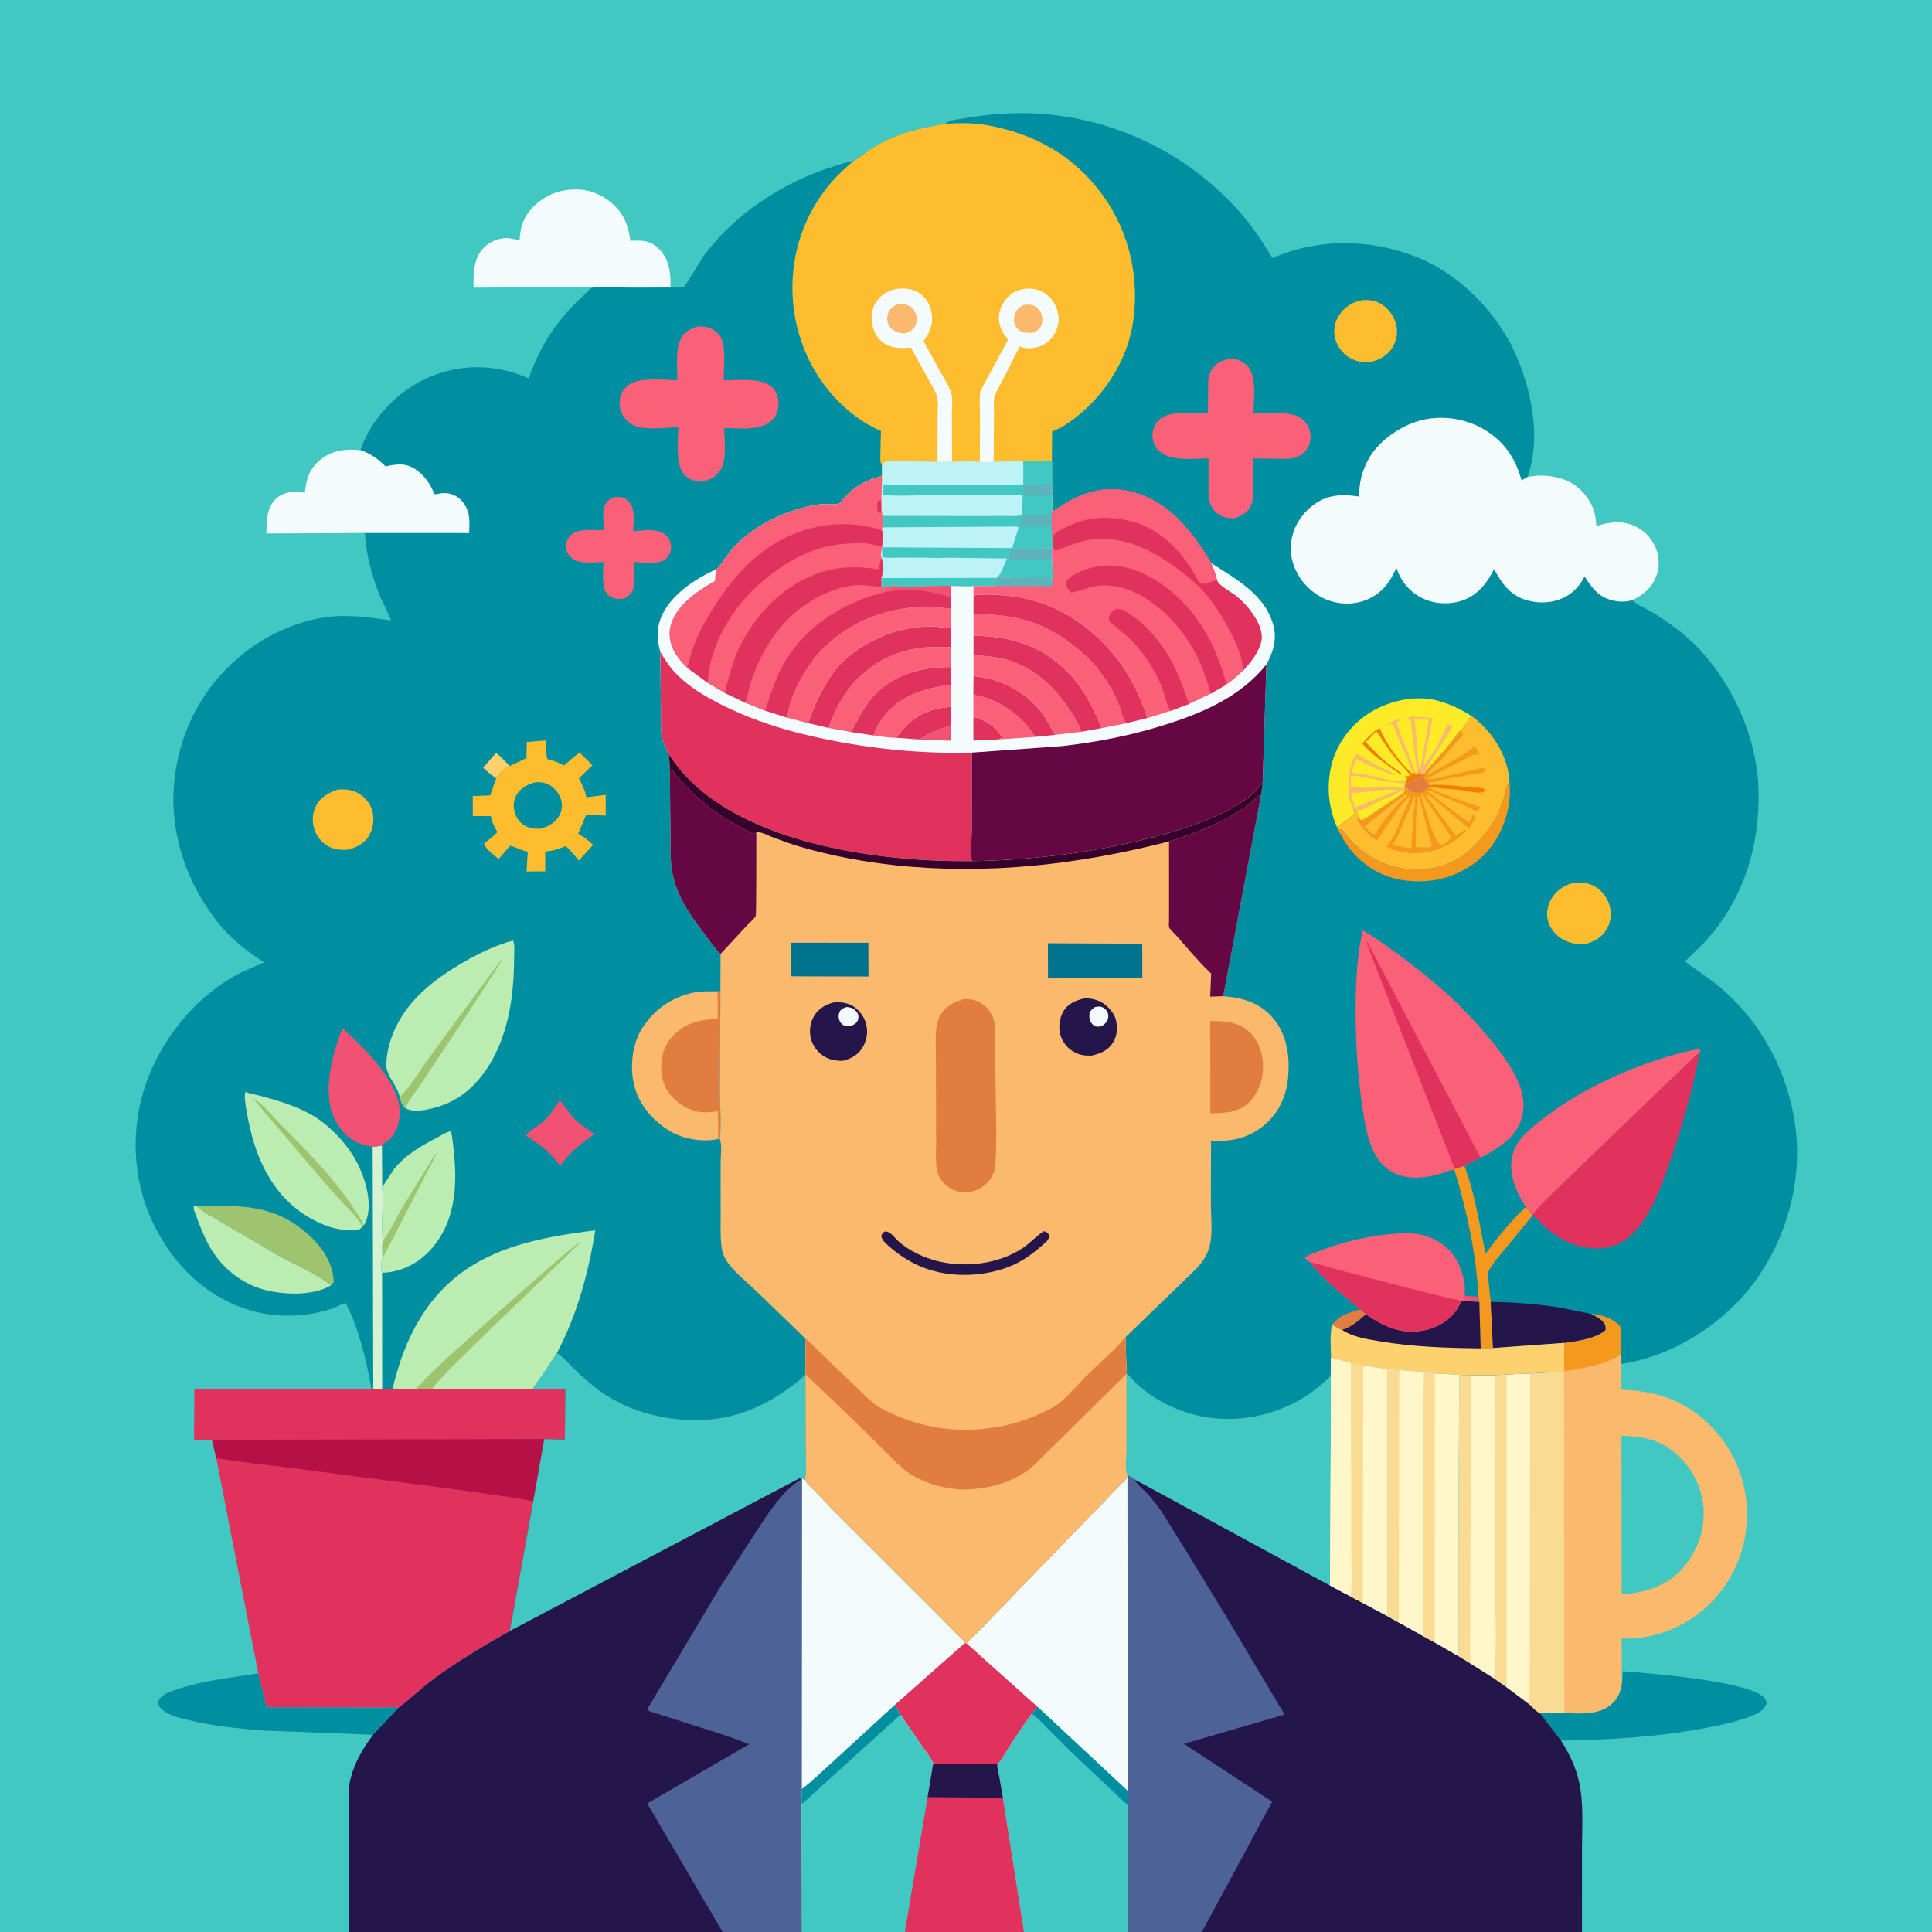
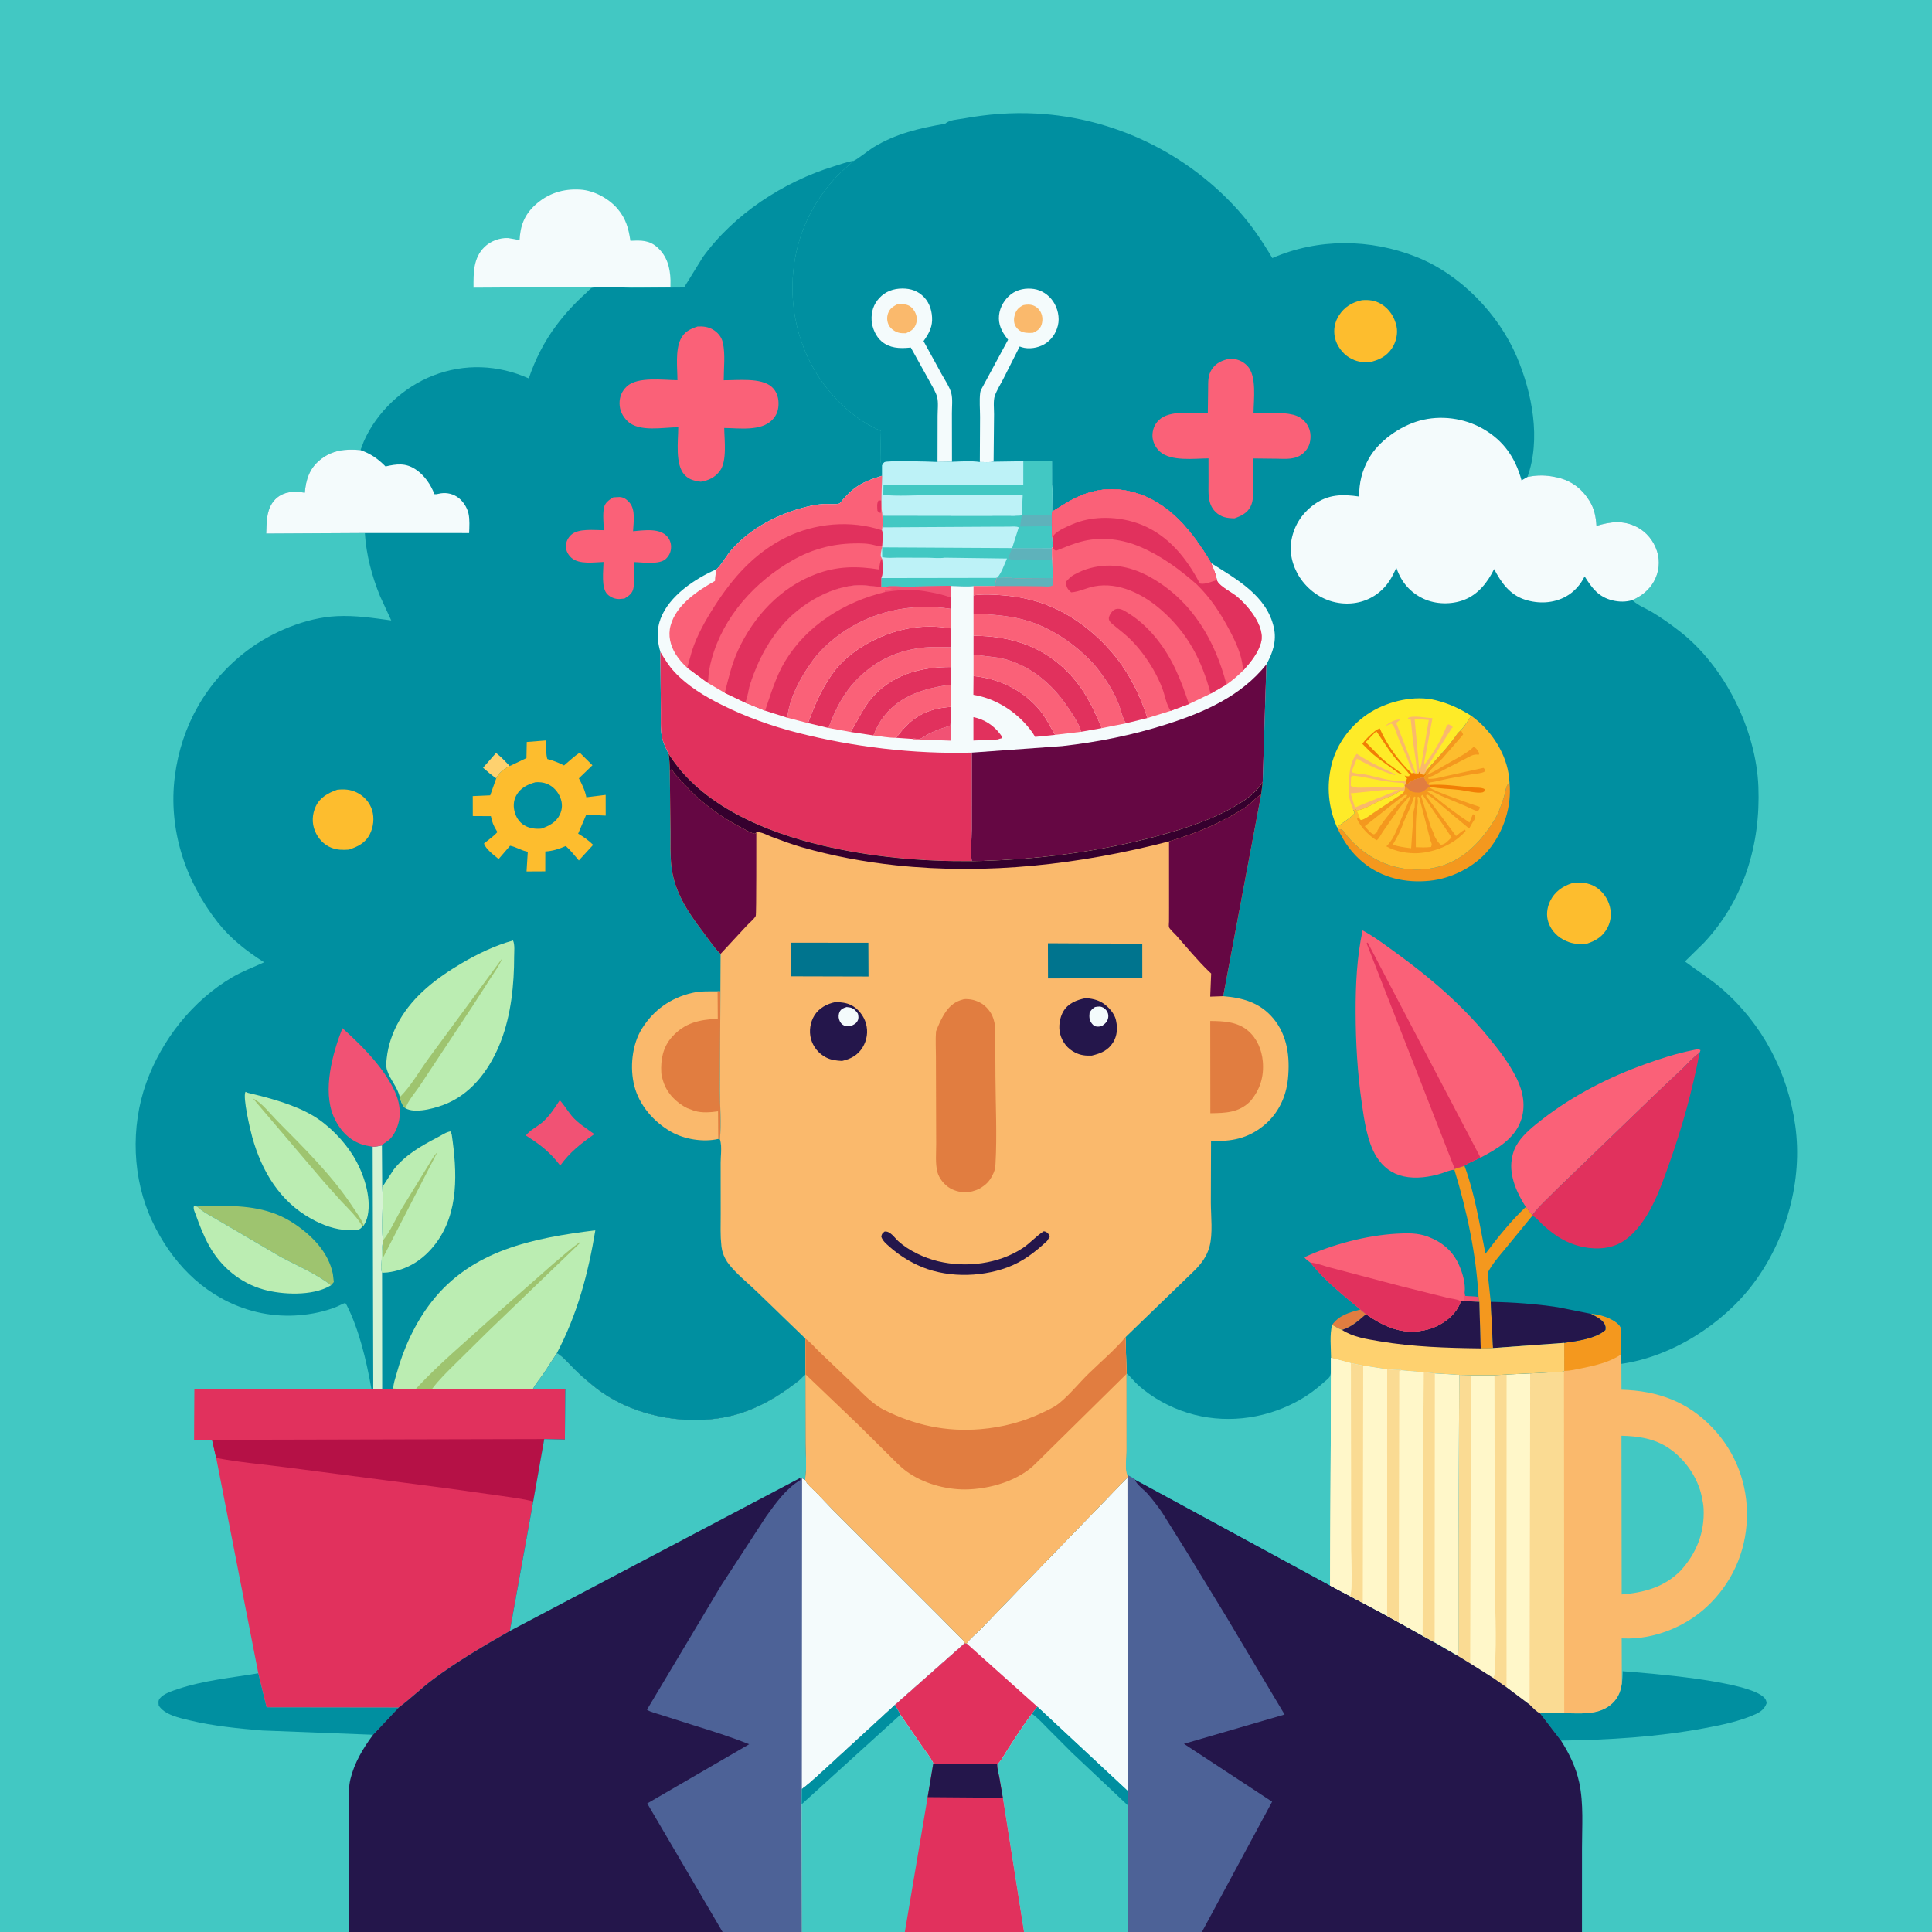
<svg xmlns="http://www.w3.org/2000/svg" version="1.1" style="display: block;" viewBox="0 0 2048 2048" width="1024" height="1024">
  <path transform="translate(0,0)" fill="rgb(66,200,195)" d="M 369.869 2048 L -0 2048 L 0 -0 L 2048 0 L 2048 2048 L 1676.96 2048 L 1274.06 2048 L 1195.57 2048 L 1085.5 2048 L 959.176 2048 L 850.059 2048 L 765.971 2048 L 369.869 2048 z" />
  <path transform="translate(0,0)" fill="rgb(0,143,160)" d="M 395.468 1838.93 L 277.983 1834.4 C 252.437 1832.26 226.027 1829.67 201.059 1823.66 C 190.377 1821.1 174.317 1817.79 168.263 1807.92 C 168.038 1805.08 167.428 1802.99 169.335 1800.5 C 173.271 1795.36 182.367 1792.55 188.254 1790.56 C 216.021 1781.22 245.11 1778.57 273.814 1773.73 L 282.652 1809.8 L 422.722 1809.98 L 395.468 1838.93 z" />
  <path transform="translate(0,0)" fill="rgb(0,143,160)" d="M 1719.22 1784.54 C 1719.92 1780.14 1720.14 1776 1720.11 1771.55 C 1745.74 1773.62 1854.71 1781.69 1870.52 1800.03 C 1872.07 1801.82 1872.42 1803.21 1872.69 1805.5 C 1870.52 1811.42 1866.43 1814.66 1860.77 1817.19 C 1843.76 1824.78 1824.72 1828.63 1806.5 1832.02 C 1756.47 1841.35 1705.49 1844.35 1654.7 1845.09 L 1632.63 1816.34 L 1633.73 1815.95 L 1658.15 1816.07 C 1674.16 1816.1 1692.38 1818.32 1706.04 1808.2 C 1714.23 1802.13 1717.82 1794.36 1719.22 1784.54 z" />
  <path transform="translate(0,0)" fill="rgb(244,251,252)" d="M 635.525 304.121 L 501.963 304.94 C 501.891 289.565 501.589 273.552 513.513 261.888 C 519.897 255.643 529.575 251.953 538.5 252.354 L 545.442 253.535 L 550.776 254.603 C 551.495 239.506 555.804 227.81 567.263 217.341 C 580.971 204.817 597.124 199.795 615.5 201.01 C 629.76 201.953 645.665 210.643 654.788 221.485 C 663.568 231.92 666.301 242.194 668.248 255.282 C 679.385 254.718 688.311 254.39 697.149 262.52 C 707.179 271.747 710.353 283.802 710.752 297 L 710.7 304.203 L 657.469 304.188 L 635.525 304.121 z" />
  <path transform="translate(0,0)" fill="rgb(250,185,108)" d="M 1686.32 1392.71 C 1695.72 1393.09 1709.7 1397.54 1716.2 1404.64 C 1719.07 1407.78 1718.79 1412.14 1718.6 1416.19 L 1718.71 1445.74 L 1718.84 1473.17 C 1756.87 1474.22 1788.83 1485.54 1815.5 1513.67 C 1840.23 1539.76 1852.97 1573.8 1851.8 1609.74 C 1850.62 1645.67 1835.63 1678.73 1809.24 1703.25 C 1786.07 1724.78 1752.85 1738.01 1721.1 1736.81 L 1719.06 1736.71 L 1719.22 1784.54 C 1717.82 1794.36 1714.23 1802.13 1706.04 1808.2 C 1692.38 1818.32 1674.16 1816.1 1658.15 1816.07 L 1633.73 1815.95 L 1632.63 1816.34 C 1628.32 1814.34 1624.99 1810.42 1621.61 1807.14 L 1596.97 1788.6 L 1582.84 1778.71 L 1558.43 1763.29 L 1544.74 1754.88 C 1545.6 1753.08 1545.92 1751.49 1545.99 1749.5 L 1546.01 1640.06 L 1546.87 1457.4 L 1559.31 1457.79 L 1584 1457.78 L 1597.04 1457.02 L 1622.07 1455.89 L 1636.12 1455.17 L 1657.86 1453.93 L 1658.11 1453.22 L 1658.09 1423.51 C 1671.41 1421.64 1691.54 1419.08 1701.78 1409.9 C 1701.89 1408.63 1702.07 1407.27 1701.78 1406 C 1700.28 1399.31 1691.73 1395.65 1686.32 1392.71 z" />
  <path transform="translate(0,0)" fill="rgb(244,152,30)" d="M 1686.32 1392.71 C 1695.72 1393.09 1709.7 1397.54 1716.2 1404.64 C 1719.07 1407.78 1718.79 1412.14 1718.6 1416.19 L 1718.35 1417.43 C 1717.31 1423.03 1718.16 1430.24 1718.23 1435.98 C 1706.07 1444.03 1691.44 1447.39 1677.29 1450.29 C 1671.08 1451.56 1664.46 1453.18 1658.11 1453.22 L 1658.09 1423.51 C 1671.41 1421.64 1691.54 1419.08 1701.78 1409.9 C 1701.89 1408.63 1702.07 1407.27 1701.78 1406 C 1700.28 1399.31 1691.73 1395.65 1686.32 1392.71 z" />
  <path transform="translate(0,0)" fill="rgb(66,200,195)" d="M 1718.82 1521.95 C 1736.59 1522.38 1753.45 1524.83 1768.57 1534.83 C 1785.92 1546.31 1799.84 1566.22 1803.99 1586.69 L 1804.35 1588.5 C 1805.09 1592.11 1805.72 1595.53 1805.9 1599.21 C 1807.11 1624.49 1798.36 1646.58 1781.42 1665.06 C 1764.21 1682.45 1742.72 1688.26 1719.06 1690.17 L 1718.82 1521.95 z" />
  <path transform="translate(0,0)" fill="rgb(250,219,147)" d="M 1636.12 1455.17 L 1657.86 1453.93 L 1658.15 1816.07 L 1633.73 1815.95 L 1632.63 1816.34 C 1628.32 1814.34 1624.99 1810.42 1621.61 1807.14 L 1622.07 1455.89 L 1636.12 1455.17 z" />
  <path transform="translate(0,0)" fill="rgb(255,247,201)" d="M 1597.04 1457.02 L 1622.07 1455.89 L 1621.61 1807.14 L 1596.97 1788.6 L 1582.84 1778.71 L 1558.43 1763.29 L 1544.74 1754.88 C 1545.6 1753.08 1545.92 1751.49 1545.99 1749.5 L 1546.01 1640.06 L 1546.87 1457.4 L 1559.31 1457.79 L 1584 1457.78 L 1597.04 1457.02 z" />
  <path transform="translate(0,0)" fill="rgb(250,219,147)" d="M 1584 1457.78 L 1597.04 1457.02 L 1596.97 1788.6 L 1582.84 1778.71 C 1584.3 1775.86 1584.49 1773.16 1584.65 1769.99 C 1586.38 1735.78 1584.68 1700.69 1584.57 1666.42 L 1584 1457.78 z" />
  <path transform="translate(0,0)" fill="rgb(255,247,201)" d="M 1546.87 1457.4 L 1559.31 1457.79 L 1584 1457.78 L 1584.57 1666.42 C 1584.68 1700.69 1586.38 1735.78 1584.65 1769.99 C 1584.49 1773.16 1584.3 1775.86 1582.84 1778.71 L 1558.43 1763.29 L 1544.74 1754.88 C 1545.6 1753.08 1545.92 1751.49 1545.99 1749.5 L 1546.01 1640.06 L 1546.87 1457.4 z" />
  <path transform="translate(0,0)" fill="rgb(250,219,147)" d="M 1546.87 1457.4 L 1559.31 1457.79 L 1558.43 1763.29 L 1544.74 1754.88 C 1545.6 1753.08 1545.92 1751.49 1545.99 1749.5 L 1546.01 1640.06 L 1546.87 1457.4 z" />
  <path transform="translate(0,0)" fill="rgb(225,49,93)" d="M 458.031 1472.32 L 564.645 1472.85 L 599.208 1472.63 L 598.8 1525.95 L 576.923 1525.47 L 565.207 1591.62 L 540.473 1728.85 C 512.389 1744.89 484.913 1760.98 458.907 1780.34 C 446.381 1789.66 435.215 1800.81 422.722 1809.98 L 282.652 1809.8 L 273.814 1773.73 L 229.191 1545.46 L 224.78 1526.29 L 205.936 1526.88 L 206.21 1472.85 L 394.055 1472.74 L 395.662 1472.53 L 405.138 1472.72 L 415.422 1472.7 L 458.031 1472.32 z" />
  <path transform="translate(0,0)" fill="rgb(225,49,93)" d="M 458.031 1472.32 L 564.645 1472.85 L 599.208 1472.63 L 598.8 1525.95 L 576.923 1525.47 L 565.207 1591.62 C 554.388 1588.73 543.041 1587.47 531.981 1585.81 L 476.531 1577.99 L 304.714 1555.61 C 279.603 1552.25 254.061 1550.27 229.191 1545.46 L 224.78 1526.29 L 205.936 1526.88 L 206.21 1472.85 L 394.055 1472.74 L 395.662 1472.53 L 405.138 1472.72 L 415.422 1472.7 L 458.031 1472.32 z" />
  <path transform="translate(0,0)" fill="rgb(181,17,70)" d="M 224.78 1526.29 L 576.923 1525.47 L 565.207 1591.62 C 554.388 1588.73 543.041 1587.47 531.981 1585.81 L 476.531 1577.99 L 304.714 1555.61 C 279.603 1552.25 254.061 1550.27 229.191 1545.46 L 224.78 1526.29 z" />
  <path transform="translate(0,0)" fill="rgb(36,22,75)" d="M 590.396 1434.17 L 591.117 1434.62 C 597.71 1438.91 603.293 1445.74 608.874 1451.27 C 615.345 1457.68 622.233 1463.56 629.289 1469.31 C 666.88 1499.98 722.371 1511.37 769.346 1502.11 C 793.924 1497.27 817.374 1485.29 837.446 1470.49 C 841.197 1467.72 845.102 1465 848.577 1461.89 C 850.19 1460.44 852.181 1457.88 853.968 1456.93 L 854.138 1530.1 C 854.154 1542.66 855.334 1556.45 853.525 1568.85 C 855.827 1573.77 861.433 1578.18 865.284 1582.07 L 883.845 1601.36 L 995.221 1712.59 L 1014.9 1732.55 C 1017.46 1735.16 1021.57 1738.34 1022.89 1741.72 L 948.705 1807.33 L 878.061 1872.15 C 868.922 1880.36 859.889 1889.27 849.991 1896.53 L 849.799 1912.59 L 850.059 2048 L 765.971 2048 L 369.869 2048 L 369.593 1946.55 L 369.584 1909.88 C 369.691 1901.93 369.603 1893.63 371.478 1885.88 C 375.703 1868.41 384.897 1853.24 395.468 1838.93 L 422.722 1809.98 C 435.215 1800.81 446.381 1789.66 458.907 1780.34 C 484.913 1760.98 512.389 1744.89 540.473 1728.85 L 565.207 1591.62 L 576.923 1525.47 L 598.8 1525.95 L 599.208 1472.63 L 564.645 1472.85 C 567.732 1466.77 572.492 1461.28 576.389 1455.66 L 590.396 1434.17 z" />
  <path transform="translate(0,0)" fill="rgb(66,200,195)" d="M 590.396 1434.17 L 591.117 1434.62 C 597.71 1438.91 603.293 1445.74 608.874 1451.27 C 615.345 1457.68 622.233 1463.56 629.289 1469.31 C 666.88 1499.98 722.371 1511.37 769.346 1502.11 C 793.924 1497.27 817.374 1485.29 837.446 1470.49 C 841.197 1467.72 845.102 1465 848.577 1461.89 C 850.19 1460.44 852.181 1457.88 853.968 1456.93 L 854.138 1530.1 C 854.154 1542.66 855.334 1556.45 853.525 1568.85 L 850.232 1567.1 L 847.991 1566.78 L 540.473 1728.85 L 565.207 1591.62 L 576.923 1525.47 L 598.8 1525.95 L 599.208 1472.63 L 564.645 1472.85 C 567.732 1466.77 572.492 1461.28 576.389 1455.66 L 590.396 1434.17 z" />
  <path transform="translate(0,0)" fill="rgb(77,98,151)" d="M 847.991 1566.78 L 850.232 1567.1 L 853.525 1568.85 C 855.827 1573.77 861.433 1578.18 865.284 1582.07 L 883.845 1601.36 L 995.221 1712.59 L 1014.9 1732.55 C 1017.46 1735.16 1021.57 1738.34 1022.89 1741.72 L 948.705 1807.33 L 878.061 1872.15 C 868.922 1880.36 859.889 1889.27 849.991 1896.53 L 849.799 1912.59 L 850.059 2048 L 765.971 2048 L 686.108 1911.72 L 794.173 1848.99 C 774.775 1841.18 754.165 1834.73 734.191 1828.55 L 701 1817.97 C 696.253 1816.38 689.969 1815.1 685.79 1812.38 L 764.042 1681.34 L 812.191 1607.44 C 822.169 1593.64 832.73 1578.53 847.494 1569.48 L 848.437 1568.92 L 847.991 1566.78 z" />
  <path transform="translate(0,0)" fill="rgb(244,251,252)" d="M 850.232 1567.1 L 853.525 1568.85 C 855.827 1573.77 861.433 1578.18 865.284 1582.07 L 883.845 1601.36 L 995.221 1712.59 L 1014.9 1732.55 C 1017.46 1735.16 1021.57 1738.34 1022.89 1741.72 L 948.705 1807.33 L 878.061 1872.15 C 868.922 1880.36 859.889 1889.27 849.991 1896.53 L 850.232 1567.1 z" />
  <path transform="translate(0,0)" fill="rgb(36,22,75)" d="M 1194.95 1563.43 C 1196.65 1564.41 1202.47 1567.01 1203.3 1568.41 L 1410.02 1680.68 L 1431.01 1691.84 L 1444.6 1699.13 L 1470.34 1712.89 L 1482.79 1719.8 L 1507.87 1733.85 L 1520.77 1741 L 1544.74 1754.88 L 1558.43 1763.29 L 1582.84 1778.71 L 1596.97 1788.6 L 1621.61 1807.14 C 1624.99 1810.42 1628.32 1814.34 1632.63 1816.34 L 1654.7 1845.09 C 1663.55 1858.87 1670.67 1873.68 1674.09 1889.78 C 1678.82 1912.1 1676.97 1936.13 1676.99 1958.86 L 1676.96 2048 L 1274.06 2048 L 1195.57 2048 L 1085.5 2048 L 959.176 2048 L 850.059 2048 L 849.799 1912.59 L 849.991 1896.53 C 859.889 1889.27 868.922 1880.36 878.061 1872.15 L 948.705 1807.33 L 1022.89 1741.72 L 1024.66 1742.09 C 1028.43 1736.7 1034.54 1731.93 1039.21 1727.22 L 1066.46 1698.96 L 1148.7 1614.06 L 1195.16 1566.07 L 1194.95 1563.43 z" />
  <path transform="translate(0,0)" fill="rgb(77,98,151)" d="M 1194.95 1563.43 C 1196.65 1564.41 1202.47 1567.01 1203.3 1568.41 L 1203.49 1569.4 C 1204.94 1573.64 1213.21 1579.67 1216.54 1583.5 C 1221.96 1589.75 1227.05 1596.29 1231.77 1603.09 L 1257.48 1644.22 L 1300.05 1714 L 1361.72 1817.47 L 1255.04 1848.53 L 1348.5 1909.89 L 1274.06 2048 L 1195.57 2048 L 1195.63 1913.89 C 1195.92 1908.63 1195.97 1903.56 1195.32 1898.33 L 1195.16 1566.07 L 1194.95 1563.43 z" />
  <path transform="translate(0,0)" fill="rgb(244,251,252)" d="M 1024.66 1742.09 C 1028.43 1736.7 1034.54 1731.93 1039.21 1727.22 L 1066.46 1698.96 L 1148.7 1614.06 L 1195.16 1566.07 L 1195.32 1898.33 C 1195.97 1903.56 1195.92 1908.63 1195.63 1913.89 L 1195.57 2048 L 1085.5 2048 L 959.176 2048 L 850.059 2048 L 849.799 1912.59 L 849.991 1896.53 C 859.889 1889.27 868.922 1880.36 878.061 1872.15 L 948.705 1807.33 L 1022.89 1741.72 L 1024.66 1742.09 z" />
  <path transform="translate(0,0)" fill="rgb(225,49,93)" d="M 1022.89 1741.72 L 1024.66 1742.09 L 1099.71 1809.23 L 1093.86 1816.66 C 1084.55 1828.9 1076.5 1841.85 1068.06 1854.68 C 1065 1859.32 1061.34 1866.95 1057.04 1870.24 C 1041.42 1868.76 1024.66 1869.94 1008.93 1869.91 C 1002.45 1869.9 995.747 1870.3 989.363 1869.13 C 986.208 1862.48 980.737 1855.98 976.564 1849.85 L 954.481 1817.64 L 948.705 1807.33 L 1022.89 1741.72 z" />
  <path transform="translate(0,0)" fill="rgb(66,200,195)" d="M 1093.86 1816.66 L 1099.71 1809.23 L 1195.32 1898.33 C 1195.97 1903.56 1195.92 1908.63 1195.63 1913.89 L 1195.57 2048 L 1085.5 2048 L 1063.08 1905.68 L 1059.28 1883.69 C 1058.39 1879.14 1057.03 1874.92 1057.04 1870.24 C 1061.34 1866.95 1065 1859.32 1068.06 1854.68 C 1076.5 1841.85 1084.55 1828.9 1093.86 1816.66 z" />
  <path transform="translate(0,0)" fill="rgb(0,143,160)" d="M 1093.86 1816.66 L 1099.71 1809.23 L 1195.32 1898.33 C 1195.97 1903.56 1195.92 1908.63 1195.63 1913.89 L 1135.96 1857.63 L 1111.2 1832.8 C 1105.68 1827.23 1100.31 1821.17 1093.86 1816.66 z" />
  <path transform="translate(0,0)" fill="rgb(66,200,195)" d="M 849.991 1896.53 C 859.889 1889.27 868.922 1880.36 878.061 1872.15 L 948.705 1807.33 L 954.481 1817.64 L 976.564 1849.85 C 980.737 1855.98 986.208 1862.48 989.363 1869.13 C 995.747 1870.3 1002.45 1869.9 1008.93 1869.91 C 1024.66 1869.94 1041.42 1868.76 1057.04 1870.24 C 1057.03 1874.92 1058.39 1879.14 1059.28 1883.69 L 1063.08 1905.68 L 1085.5 2048 L 959.176 2048 L 850.059 2048 L 849.799 1912.59 L 849.991 1896.53 z" />
  <path transform="translate(0,0)" fill="rgb(0,143,160)" d="M 849.991 1896.53 C 859.889 1889.27 868.922 1880.36 878.061 1872.15 L 948.705 1807.33 L 954.481 1817.64 L 849.799 1912.59 L 849.991 1896.53 z" />
  <path transform="translate(0,0)" fill="rgb(225,49,93)" d="M 989.363 1869.13 C 995.747 1870.3 1002.45 1869.9 1008.93 1869.91 C 1024.66 1869.94 1041.42 1868.76 1057.04 1870.24 C 1057.03 1874.92 1058.39 1879.14 1059.28 1883.69 L 1063.08 1905.68 L 1085.5 2048 L 959.176 2048 L 983.337 1905.06 L 989.363 1869.13 z" />
  <path transform="translate(0,0)" fill="rgb(36,22,75)" d="M 989.363 1869.13 C 995.747 1870.3 1002.45 1869.9 1008.93 1869.91 C 1024.66 1869.94 1041.42 1868.76 1057.04 1870.24 C 1057.03 1874.92 1058.39 1879.14 1059.28 1883.69 L 1063.08 1905.68 L 983.337 1905.06 L 989.363 1869.13 z" />
  <path transform="translate(0,0)" fill="rgb(0,143,160)" d="M 657.469 304.188 C 664.503 305.522 672.313 305.018 679.476 305.067 L 725.139 304.738 L 745.064 272.539 C 778.018 227.003 830.569 192.698 883.858 176.351 C 890.829 174.212 897.772 171.542 904.989 170.424 C 897.234 177.329 889.186 184.16 882.381 192.024 C 856.905 221.461 842.613 256.146 840.331 294.936 C 837.674 340.109 852.711 385.695 883.109 419.417 C 897.581 435.471 913.9 448.269 933.876 456.83 L 933.309 481.194 C 933.241 485.224 932.664 489.84 935 493.312 L 934.997 504.36 C 924.188 507.748 914.385 511.046 905.342 518.062 C 901.018 521.418 897.335 525.252 893.707 529.337 C 893.1 530.021 890.587 533.437 889.89 533.708 C 886.399 535.064 876.74 533.991 872.5 534.318 C 866.454 534.784 860.495 535.867 854.612 537.319 C 825.152 544.591 795.819 559.686 775.552 582.669 C 770.027 588.935 765.511 597.877 759.593 603.411 C 736.843 613.367 709.537 631.414 700.345 655.656 C 695.736 667.811 696.545 678.78 700.036 691.061 L 700.561 752.387 C 700.709 761.68 699.89 772.428 701.747 781.507 C 702.956 787.42 706.047 793.601 708.746 798.983 C 709.667 805.114 709.998 810.949 710.007 817.148 L 710.777 882.05 C 710.849 894.258 710.317 906.81 711.792 918.939 C 714.994 945.265 728.673 966.124 744.387 986.763 C 750.127 994.302 755.803 1002.89 762.274 1009.77 C 762.901 1010.43 763.23 1010.63 763.902 1011.12 L 763.665 1050.88 L 763.13 1156.27 C 763.14 1173.09 764.848 1190.98 763.075 1207.65 L 763.486 1208.7 C 765.349 1215.16 763.963 1225.77 763.969 1232.62 L 764.025 1287.59 C 764.039 1298.49 763.491 1309.67 764.757 1320.5 L 764.906 1321.87 C 765.666 1328.08 768.443 1334.54 772.244 1339.5 C 780.507 1350.29 792.83 1360.03 802.673 1369.51 L 853.82 1419.01 L 853.968 1456.93 C 852.181 1457.88 850.19 1460.44 848.577 1461.89 C 845.102 1465 841.197 1467.72 837.446 1470.49 C 817.374 1485.29 793.924 1497.27 769.346 1502.11 C 722.371 1511.37 666.88 1499.98 629.289 1469.31 C 622.233 1463.56 615.345 1457.68 608.874 1451.27 C 603.293 1445.74 597.71 1438.91 591.117 1434.62 L 590.396 1434.17 L 576.389 1455.66 C 572.492 1461.28 567.732 1466.77 564.645 1472.85 L 458.031 1472.32 L 415.422 1472.7 L 405.138 1472.72 L 395.662 1472.53 L 394.055 1472.74 C 393.514 1471.44 393.674 1472.02 393.424 1470.61 C 388.421 1442.46 380.641 1409.4 367.627 1383.75 C 367.363 1383.23 366.443 1381.4 365.806 1381.31 C 365.062 1381.2 358.58 1384.48 357.411 1384.97 C 350.998 1387.63 344.078 1389.73 337.305 1391.21 C 310.686 1397 283.403 1395.59 257.688 1386.56 C 213.425 1371.01 181.281 1336.7 161.5 1294.89 C 140.125 1249.7 138.23 1194.68 155.088 1147.69 C 171.472 1102.01 204.208 1060.62 246.219 1035.9 C 257.075 1029.52 268.601 1025.37 279.952 1020.08 C 261.205 1008.16 244.269 994.95 230.488 977.361 C 196.199 933.597 178.199 878.666 185.333 822.885 C 192.193 769.245 218.787 722.343 261.909 689.711 C 288.016 669.955 324.362 654.631 357.308 653.126 C 376.813 652.234 395.483 655.025 414.737 657.704 L 402.92 632.069 C 394.177 610.679 388.214 588.111 386.755 565.023 L 282.198 565.598 C 282.673 554.677 282.231 542.947 288.468 533.413 C 292.555 527.164 298.744 523.279 306.014 521.923 L 307.5 521.668 C 312.957 520.691 317.699 521.478 323.103 522.305 C 324.257 508.57 327.902 496.928 338.924 487.775 C 351.717 477.149 366.107 475.577 382.122 477.141 L 385.646 467.942 C 399.263 436.775 427.435 410.405 459.135 398.091 C 492.536 385.116 527.995 386.689 560.501 401.131 C 567.343 381.092 576.765 362.304 589.468 345.3 C 599.181 332.298 609.227 321.446 621.277 310.616 C 622.78 309.265 625.578 305.965 627.189 305.332 C 629.248 304.524 633.24 304.453 635.525 304.121 L 657.469 304.188 z" />
  <path transform="translate(0,0)" fill="rgb(254,209,111)" d="M 526.032 825.048 C 521.035 821.804 516.589 817.677 512.053 813.826 L 525.804 798.157 C 531.108 802.182 535.61 807.154 540.246 811.909 C 534.365 815.197 529.018 818.717 526.032 825.048 z" />
  <path transform="translate(0,0)" fill="rgb(241,82,116)" d="M 593.36 1166.29 C 598.108 1171.35 601.626 1177.58 606.093 1182.92 C 612.471 1190.54 622.03 1196.41 630.027 1202.23 C 615.66 1212.34 604.301 1221.15 593.86 1235.54 C 583.118 1221.37 572.388 1213.05 557.453 1203.7 C 560.837 1198.55 570.601 1193.65 575.486 1189.2 C 582.827 1182.51 588 1174.58 593.36 1166.29 z" />
  <path transform="translate(0,0)" fill="rgb(213,243,211)" d="M 395.037 1215.57 C 398.269 1215.7 401.678 1214.79 404.86 1214.2 L 405.167 1258.49 C 406.941 1277.12 403.549 1296.51 405.932 1314.95 L 405.829 1317.43 C 404.316 1323.46 404.959 1329.38 404.625 1335.5 C 404.371 1340.15 403.387 1344.64 405.012 1349.18 L 405.138 1472.72 L 395.662 1472.53 L 395.037 1215.57 z" />
  <path transform="translate(0,0)" fill="rgb(253,189,46)" d="M 357.485 837.16 C 364.949 836.373 371.308 836.757 378.186 840.075 C 385.804 843.752 391.972 850.645 394.438 858.795 C 396.964 867.143 395.898 876.785 391.932 884.5 C 387.193 893.719 379.121 897.564 369.822 900.653 C 363.219 901.072 357.428 901.098 351.135 898.592 C 343.184 895.426 337.106 888.75 333.89 880.927 C 330.444 872.545 330.876 863.171 334.645 854.973 C 339.102 845.275 347.879 840.521 357.485 837.16 z" />
  <path transform="translate(0,0)" fill="rgb(158,196,111)" d="M 209.112 1278.97 C 216.336 1277.58 224.347 1278.22 231.734 1278.22 C 260.771 1278.23 287.111 1280.58 311.879 1297.13 C 330.775 1309.76 348.222 1327.38 352.872 1350.5 L 353.871 1359 L 350.968 1362.38 C 334.401 1349.81 315.138 1341.8 296.928 1332.04 L 231.671 1293.77 C 224.696 1289.38 214.74 1284.92 209.112 1278.97 z" />
  <path transform="translate(0,0)" fill="rgb(187,237,178)" d="M 350.968 1362.38 L 349.369 1363.33 C 330.85 1373.89 299.395 1372.56 279.5 1367 C 254.584 1360.03 234.053 1342.92 221.58 1320.36 C 215.772 1309.85 211.501 1298.87 207.503 1287.6 C 206.486 1284.73 204.68 1281.63 205.526 1278.7 L 209.112 1278.97 C 214.74 1284.92 224.696 1289.38 231.671 1293.77 L 296.928 1332.04 C 315.138 1341.8 334.401 1349.81 350.968 1362.38 z" />
  <path transform="translate(0,0)" fill="rgb(250,97,120)" d="M 650.139 527.177 L 656.828 526.857 C 661.22 527.018 664.384 529.461 667.213 532.645 C 673.914 540.187 671.559 553.686 671.068 563.116 C 681.591 562.264 696.957 559.74 705.637 567.116 C 709.315 570.242 711.323 574.652 711.366 579.444 C 711.412 584.605 709.693 588.61 706.04 592.246 C 699.295 598.96 680.938 595.986 671.944 595.811 C 671.993 604.54 673.035 614.77 671.492 623.317 C 670.428 629.209 666.729 631.393 662.047 634.47 L 656.589 634.986 C 651.956 635.16 647.03 633.157 643.775 629.853 C 637.066 623.044 639.662 604.881 639.765 595.714 C 629.666 596.026 613.869 598.583 605.731 591.287 C 602.191 588.114 599.876 583.844 599.891 579.031 C 599.906 574.363 601.998 570.156 605.38 566.993 C 613.059 559.81 630.193 562.059 640.064 562.034 C 639.861 554.608 638.793 545.61 640.215 538.329 C 641.32 532.671 645.583 530.037 650.139 527.177 z" />
  <path transform="translate(0,0)" fill="rgb(241,82,116)" d="M 395.037 1215.57 C 390.786 1214.84 386.494 1214.15 382.428 1212.66 C 368.784 1207.65 359.269 1196.65 353.638 1183.54 C 341.722 1155.81 352.442 1116.71 362.978 1089.86 C 381.481 1106.63 399.813 1124.52 412.759 1146.08 C 417.475 1153.93 421.726 1162.79 423.119 1171.93 L 423.334 1173.5 C 423.652 1175.68 423.955 1177.78 423.904 1180 C 423.682 1189.51 419.986 1200.88 413.174 1207.62 C 410.824 1209.95 407.736 1211.22 405.457 1213.52 L 404.86 1214.2 C 401.678 1214.79 398.269 1215.7 395.037 1215.57 z" />
  <path transform="translate(0,0)" fill="rgb(187,237,178)" d="M 405.167 1258.49 L 417.487 1239.57 C 429.702 1224.17 446.588 1214.6 463.738 1205.67 C 467.88 1203.52 473.159 1199.82 477.771 1199.28 L 478.911 1202.99 C 484.538 1242.02 486.88 1285.38 461.581 1318.58 C 448.788 1335.37 431.782 1346.34 410.5 1348.87 L 405.012 1349.18 C 403.387 1344.64 404.371 1340.15 404.625 1335.5 C 404.959 1329.38 404.316 1323.46 405.829 1317.43 L 405.932 1314.95 C 403.549 1296.51 406.941 1277.12 405.167 1258.49 z" />
  <path transform="translate(0,0)" fill="rgb(158,196,111)" d="M 405.932 1314.95 C 413.4 1305.81 418.956 1293.11 424.864 1282.78 L 452.799 1237.3 C 456.309 1231.9 459.029 1225.95 463.608 1221.36 L 405.909 1333.33 L 405.829 1317.43 L 405.932 1314.95 z" />
  <path transform="translate(0,0)" fill="rgb(253,189,46)" d="M 540.246 811.909 L 541.785 811.372 L 558.047 803.594 L 558.387 786.531 L 579.077 784.888 C 579.246 790.812 578.471 799.046 580.173 804.593 C 586.441 806.251 592.148 808.365 597.906 811.397 C 603.275 806.882 608.68 801.667 614.522 797.823 L 628.023 811.214 L 613.634 825.091 C 617.075 831.561 620.171 837.879 621.538 845.147 L 642.033 842.614 L 642.073 864.565 L 621.422 863.648 L 612.856 883.719 C 618.868 887.239 623.765 890.734 628.777 895.581 L 613.6 912.126 C 609.167 906.921 604.847 901.408 599.78 896.814 C 592.584 899.978 585.992 902.122 578.043 902.619 L 578.003 923.684 L 558.167 923.785 L 559.469 902.888 L 557.906 902.544 C 551.998 901.212 546.268 897.484 540.695 896.539 L 528.559 910.622 C 524.252 907.065 514.32 899.658 513.094 894.051 C 517.754 890.286 523.382 886.457 527.304 881.981 L 526.493 880.726 C 523.343 875.797 521.379 870.964 520.371 865.154 L 501.177 865.041 L 501.122 843.912 L 519.625 843.102 L 526.032 825.048 C 529.018 818.717 534.365 815.197 540.246 811.909 z" />
  <path transform="translate(0,0)" fill="rgb(0,143,160)" d="M 567.69 829.195 C 571.958 828.991 575.727 829.256 579.75 830.846 C 586.216 833.401 591.276 838.94 593.886 845.319 C 596.38 851.412 596.29 857.635 593.431 863.577 C 589.528 871.687 581.928 875.631 573.826 878.349 C 568.348 878.933 562.495 878.21 557.5 875.818 C 551.784 873.081 547.863 867.944 545.956 862 C 543.939 855.717 544.035 849.127 547.237 843.264 C 551.634 835.212 559.255 831.485 567.69 829.195 z" />
  <path transform="translate(0,0)" fill="rgb(187,237,178)" d="M 384.189 1300.02 C 383.117 1301.61 381.804 1302.86 379.92 1303.46 C 376.903 1304.42 372.866 1304.11 369.72 1304.03 C 355.522 1303.69 342.226 1298.74 329.935 1291.94 C 296.521 1273.42 277.51 1241.54 267.429 1205.58 C 265.15 1197.45 257.093 1162.96 260.219 1157.39 L 262.762 1158.44 C 285.316 1163.77 311.489 1170.72 331.601 1182.55 C 347.963 1192.17 364.625 1209.21 374.586 1225.5 C 385.152 1242.78 394.048 1268.68 389.685 1289 C 388.906 1292.63 387.514 1295.93 385.553 1299.06 L 384.189 1300.02 z" />
  <path transform="translate(0,0)" fill="rgb(158,196,111)" d="M 268.187 1164.45 C 277.284 1168.54 286.609 1180.84 293.755 1188.06 C 322.58 1217.19 352.466 1246.41 374.944 1280.91 C 378.418 1286.25 382.807 1292 385.118 1297.89 L 385.553 1299.06 L 384.189 1300.02 C 378.42 1290 370.043 1282.05 362.116 1273.77 L 343.263 1252.72 L 268.187 1164.45 z" />
  <path transform="translate(0,0)" fill="rgb(250,185,108)" d="M 763.665 1050.88 L 763.13 1156.27 C 763.14 1173.09 764.848 1190.98 763.075 1207.65 L 761.375 1207.31 C 745.502 1211.02 725.292 1207.69 711.25 1199.65 C 693.027 1189.23 677.659 1171.7 672.405 1151.1 C 667.526 1131.96 669.84 1107.47 680.401 1090.5 C 692.723 1070.69 710.91 1057.84 733.5 1052.55 C 742.426 1050.46 751.556 1050.82 760.671 1050.82 L 763.665 1050.88 z" />
  <path transform="translate(0,0)" fill="rgb(225,125,64)" d="M 763.665 1050.88 L 763.13 1156.27 C 763.14 1173.09 764.848 1190.98 763.075 1207.65 L 761.375 1207.31 L 761.178 1178.03 C 753.374 1179.12 744.183 1179.91 736.561 1177.62 L 735 1177.11 L 728.5 1174.7 C 716.969 1169.03 706.952 1158.81 703.087 1146.4 L 702.693 1145.09 C 701.835 1142.4 701.165 1139.96 701.002 1137.14 C 700.205 1123.31 702.75 1109.88 712.284 1099.25 C 725.974 1083.99 741.333 1080.95 760.881 1079.84 L 760.671 1050.82 L 763.665 1050.88 z" />
  <path transform="translate(0,0)" fill="rgb(250,97,120)" d="M 739.519 346.088 C 745.114 345.761 750.787 346.425 755.705 349.336 C 760.563 352.212 764.589 356.736 765.989 362.27 L 766.272 363.5 C 769.005 375.079 767.174 390.998 767.183 403.092 C 781.376 403.213 806.716 400.054 818 410.032 C 822.812 414.286 825.065 420.378 825.26 426.693 C 825.483 433.905 823.737 439.867 818.607 445.141 C 806.647 457.436 783.396 453.84 767.717 453.684 C 767.846 466.184 770.924 488.771 763.076 499.246 C 757.901 506.152 751.179 509.34 742.843 510.665 C 736.212 509.748 730.557 508.577 725.778 503.5 C 715.399 492.472 718.93 467.379 718.985 452.914 C 702.898 452.945 677.585 458.385 665.197 446.458 C 659.942 441.399 656.791 434.992 656.743 427.656 C 656.697 420.53 659.281 414.417 664.529 409.548 C 675.88 399.02 703.21 402.883 718.115 403.038 C 718.089 390.091 715.732 371.577 721.448 359.706 C 725.283 351.739 731.51 348.71 739.519 346.088 z" />
  <path transform="translate(0,0)" fill="rgb(244,251,252)" d="M 386.755 565.023 L 282.198 565.598 C 282.673 554.677 282.231 542.947 288.468 533.413 C 292.555 527.164 298.744 523.279 306.014 521.923 L 307.5 521.668 C 312.957 520.691 317.699 521.478 323.103 522.305 C 324.257 508.57 327.902 496.928 338.924 487.775 C 351.717 477.149 366.107 475.577 382.122 477.141 C 392.817 480.865 400.748 486.363 408.672 494.452 C 420.54 491.83 429.766 490.417 440.597 497.586 C 449.872 503.725 456.583 513.575 460.5 523.825 C 462.596 524.004 462.987 523.876 464.906 523.418 C 471.566 521.829 478.376 522.797 484.193 526.431 C 490.286 530.238 495.133 537.535 496.659 544.545 C 498.034 550.86 497.504 558.594 497.295 565.058 L 386.755 565.023 z" />
  <path transform="translate(0,0)" fill="rgb(187,237,178)" d="M 423.764 1163.1 C 421.541 1152.33 413.313 1144.39 410.184 1134.08 C 409.034 1130.3 409.512 1125.69 409.924 1121.8 C 411.406 1107.81 416.224 1094.19 423.157 1082 C 438.367 1055.25 463.153 1036.54 489.249 1021.16 C 506.016 1011.28 525.003 1002.11 543.837 996.974 C 545.92 1001.61 545.009 1008.88 545.013 1013.93 C 545.035 1043.78 541.766 1075.58 531.016 1103.6 C 520.42 1131.22 502.187 1157.25 474.459 1169.45 C 463.985 1174.06 442.83 1180.3 431.728 1175.71 L 429.956 1174.91 C 426.217 1172.16 425.07 1167.32 423.764 1163.1 z" />
  <path transform="translate(0,0)" fill="rgb(158,196,111)" d="M 423.764 1163.1 C 435.373 1151.64 444.77 1134.98 454.476 1121.74 L 532.3 1015.96 C 529.456 1023.3 524.572 1029.82 520.322 1036.42 L 501.028 1066.38 L 445.457 1150.31 C 440.98 1157.17 432.058 1167.19 429.956 1174.91 C 426.217 1172.16 425.07 1167.32 423.764 1163.1 z" />
  <path transform="translate(0,0)" fill="rgb(187,237,178)" d="M 416.94 1471.77 C 416.875 1466.87 418.972 1461.32 420.258 1456.6 C 427.637 1429.51 440.009 1402.47 457.299 1380.23 C 500.27 1324.96 565.479 1312.35 631.085 1304.19 C 623.568 1349.8 612.063 1393.06 590.396 1434.17 L 576.389 1455.66 C 572.492 1461.28 567.732 1466.77 564.645 1472.85 L 458.031 1472.32 L 415.422 1472.7 L 416.94 1471.77 z" />
  <path transform="translate(0,0)" fill="rgb(158,196,111)" d="M 416.94 1471.77 C 424.881 1472.76 433.024 1472.26 441.011 1472.09 L 441.728 1471.3 C 465.371 1445.8 492.84 1422.92 518.544 1399.5 L 586.511 1339.65 C 595.689 1332.02 604.751 1323.71 614.5 1316.83 L 614.5 1317.93 L 517.586 1411.16 L 483.189 1445.11 C 474.408 1453.87 465.465 1462.35 458.031 1472.32 L 415.422 1472.7 L 416.94 1471.77 z" />
  <path transform="translate(0,0)" fill="rgb(0,143,160)" d="M 1001.85 131.174 C 1006.55 126.96 1014.48 126.847 1020.58 125.74 C 1046.83 120.976 1072.24 118.94 1098.96 120.382 C 1180.85 124.803 1258.24 162.246 1312.86 223.247 C 1326.73 238.738 1338.14 255.72 1348.71 273.569 C 1397.24 252.431 1452.56 252.925 1501.61 272.414 C 1548.07 290.874 1588.71 332.889 1608.07 378.719 C 1624.17 416.834 1633.62 465.551 1619.15 505.633 C 1629.35 503.432 1638.83 503.508 1649 505.746 L 1650.8 506.129 C 1665.53 509.402 1676.72 517.891 1684.65 530.513 C 1690.11 539.208 1691.65 547.417 1692.32 557.456 C 1707.26 552.892 1720.79 551.242 1735.2 558.658 C 1745.49 563.953 1753.06 573.471 1756.56 584.439 C 1759.97 595.119 1758.62 606.709 1753.15 616.464 C 1748.04 625.573 1739.91 632.005 1730.44 636.117 L 1731.06 636.731 C 1736.49 641.919 1745.02 645.078 1751.5 648.997 C 1761.61 655.109 1771.16 661.907 1780.48 669.146 C 1828.37 706.335 1861.61 773.618 1863.96 834 C 1866.33 895.093 1848.69 953.938 1806.5 999.172 L 1786.14 1019.2 C 1799.08 1029.01 1813.13 1037.63 1825.39 1048.28 C 1868.34 1085.6 1895.18 1136.95 1903.04 1193.03 C 1911.21 1251.24 1893.67 1314.24 1858.28 1361.11 C 1825.94 1403.95 1772.14 1438.15 1718.71 1445.74 L 1718.6 1416.19 C 1718.79 1412.14 1719.07 1407.78 1716.2 1404.64 C 1709.7 1397.54 1695.72 1393.09 1686.32 1392.71 C 1691.73 1395.65 1700.28 1399.31 1701.78 1406 C 1702.07 1407.27 1701.89 1408.63 1701.78 1409.9 C 1691.54 1419.08 1671.41 1421.64 1658.09 1423.51 L 1658.11 1453.22 L 1657.86 1453.93 L 1636.12 1455.17 L 1622.07 1455.89 L 1597.04 1457.02 L 1584 1457.78 L 1559.31 1457.79 L 1546.87 1457.4 L 1546.01 1640.06 L 1545.99 1749.5 C 1545.92 1751.49 1545.6 1753.08 1544.74 1754.88 L 1520.77 1741 L 1507.87 1733.85 L 1482.79 1719.8 L 1470.34 1712.89 L 1444.6 1699.13 L 1431.01 1691.84 L 1410.02 1680.68 L 1203.3 1568.41 C 1202.47 1567.01 1196.65 1564.41 1194.95 1563.43 L 1195.16 1566.07 L 1148.7 1614.06 L 1066.46 1698.96 L 1039.21 1727.22 C 1034.54 1731.93 1028.43 1736.7 1024.66 1742.09 L 1022.89 1741.72 C 1021.57 1738.34 1017.46 1735.16 1014.9 1732.55 L 995.221 1712.59 L 883.845 1601.36 L 865.284 1582.07 C 861.433 1578.18 855.827 1573.77 853.525 1568.85 C 855.334 1556.45 854.154 1542.66 854.138 1530.1 L 853.968 1456.93 L 853.82 1419.01 L 802.673 1369.51 C 792.83 1360.03 780.507 1350.29 772.244 1339.5 C 768.443 1334.54 765.666 1328.08 764.906 1321.87 L 764.757 1320.5 C 763.491 1309.67 764.039 1298.49 764.025 1287.59 L 763.969 1232.62 C 763.963 1225.77 765.349 1215.16 763.486 1208.7 L 763.075 1207.65 C 764.848 1190.98 763.14 1173.09 763.13 1156.27 L 763.665 1050.88 L 763.902 1011.12 C 763.23 1010.63 762.901 1010.43 762.274 1009.77 C 755.803 1002.89 750.127 994.302 744.387 986.763 C 728.673 966.124 714.994 945.265 711.792 918.939 C 710.317 906.81 710.849 894.258 710.777 882.05 L 710.007 817.148 C 709.998 810.949 709.667 805.114 708.746 798.983 C 706.047 793.601 702.956 787.42 701.747 781.507 C 699.89 772.428 700.709 761.68 700.561 752.387 L 700.036 691.061 C 696.545 678.78 695.736 667.811 700.345 655.656 C 709.537 631.414 736.843 613.367 759.593 603.411 C 765.511 597.877 770.027 588.935 775.552 582.669 C 795.819 559.686 825.152 544.591 854.612 537.319 C 860.495 535.867 866.454 534.784 872.5 534.318 C 876.74 533.991 886.399 535.064 889.89 533.708 C 890.587 533.437 893.1 530.021 893.707 529.337 C 897.335 525.252 901.018 521.418 905.342 518.062 C 914.385 511.046 924.188 507.748 934.997 504.36 L 935 493.312 C 932.664 489.84 933.241 485.224 933.309 481.194 L 933.876 456.83 C 913.9 448.269 897.581 435.471 883.109 419.417 C 852.711 385.695 837.674 340.109 840.331 294.936 C 842.613 256.146 856.905 221.461 882.381 192.024 C 889.186 184.16 897.234 177.329 904.989 170.424 C 907.231 170.053 921.748 158.661 925.434 156.408 C 949.716 141.565 974.246 135.976 1001.85 131.174 z" />
  <path transform="translate(0,0)" fill="rgb(241,82,116)" d="M 1552.34 1379.12 C 1552.09 1376.04 1551.27 1373.07 1552.57 1370.24 L 1553.24 1373.72 C 1557.57 1374.22 1563.26 1373.81 1567.32 1374.99 L 1568.15 1380.01 L 1552.34 1379.12 z" />
  <path transform="translate(0,0)" fill="rgb(225,125,64)" d="M 1442.04 1388.11 L 1447.95 1393.08 C 1439.73 1400.2 1433.26 1406.35 1422.62 1409.76 C 1418.91 1408.37 1415.6 1406.36 1412.18 1404.38 C 1419.56 1394.06 1430.38 1391.3 1442.04 1388.11 z" />
  <path transform="translate(0,0)" fill="rgb(244,152,30)" d="M 1418.27 878.972 C 1419.58 879.026 1421.17 878.78 1422.32 879.507 C 1424.93 881.165 1427.08 885.111 1429.15 887.5 C 1432.44 891.293 1436.16 894.958 1439.96 898.236 C 1459.53 915.089 1484.18 923.706 1510.04 921.422 C 1539.46 918.822 1560.69 902.691 1577.37 879.355 C 1582.21 872.581 1586.63 865.855 1589.58 858.034 C 1591.62 852.648 1593.67 847.097 1595.13 841.525 C 1596 838.18 1596.43 833.385 1598.89 830.809 L 1600.13 829.626 C 1602.62 854.961 1594.07 881.389 1577.92 901.029 C 1563.19 918.945 1538.51 931.369 1515.5 933.656 C 1489.8 936.209 1464.94 930.734 1444.81 914.143 C 1433.04 904.44 1424.75 892.683 1418.27 878.972 z" />
  <path transform="translate(0,0)" fill="rgb(244,152,30)" d="M 1542.07 1239.01 L 1552.37 1235.73 C 1563.58 1265.99 1568.3 1297.55 1574.64 1329.03 C 1587.49 1311.93 1601.83 1294.06 1617.42 1279.41 L 1624.41 1288.05 L 1624.19 1288.9 L 1596.18 1323.08 C 1589.41 1331.27 1581.79 1339.74 1576.97 1349.25 L 1580.23 1380.01 L 1582.66 1428.96 C 1578.31 1429.52 1573.99 1429.38 1569.61 1429.34 L 1568.15 1380.01 L 1567.32 1374.99 C 1564.89 1329.91 1554.96 1283.2 1541.74 1240.08 L 1542.07 1239.01 z" />
  <path transform="translate(0,0)" fill="rgb(253,189,46)" d="M 1443.77 318.196 C 1451.14 317.682 1457.54 318.323 1464 322.213 C 1472.76 327.486 1478.21 335.996 1480.37 345.883 C 1482.07 353.645 1479.86 362.682 1475.5 369.225 C 1469.68 377.961 1461.45 381.848 1451.55 384.003 C 1443.72 384.233 1437.45 383.314 1430.61 379.256 C 1423.02 374.754 1416.95 366.422 1415.05 357.798 C 1413.28 349.755 1414.84 341.332 1419.33 334.407 C 1425.26 325.251 1433.27 320.429 1443.77 318.196 z" />
  <path transform="translate(0,0)" fill="rgb(253,189,46)" d="M 1666.41 936.226 C 1673.69 935.202 1681.29 935.345 1688.11 938.43 C 1696.21 942.097 1702.52 949.448 1705.51 957.783 C 1708.5 966.14 1708.24 975.219 1704.18 983.133 C 1699.3 992.654 1691.91 997.075 1682.18 1000.37 C 1674.38 1001.12 1667.79 1000.83 1660.45 997.654 C 1651.6 993.824 1644.78 987.244 1641.49 978.087 C 1638.82 970.684 1639.8 962.186 1643.19 955.209 C 1648.01 945.298 1656.17 939.57 1666.41 936.226 z" />
  <path transform="translate(0,0)" fill="rgb(36,22,75)" d="M 1580.23 1380.01 C 1603.88 1380.45 1628.12 1382.15 1651.5 1385.73 L 1686.32 1392.71 C 1691.73 1395.65 1700.28 1399.31 1701.78 1406 C 1702.07 1407.27 1701.89 1408.63 1701.78 1409.9 C 1691.54 1419.08 1671.41 1421.64 1658.09 1423.51 L 1582.66 1428.96 L 1580.23 1380.01 z" />
  <path transform="translate(0,0)" fill="rgb(254,209,111)" d="M 1552.34 1379.12 L 1568.15 1380.01 L 1569.61 1429.34 C 1573.99 1429.38 1578.31 1429.52 1582.66 1428.96 L 1658.09 1423.51 L 1658.11 1453.22 L 1657.86 1453.93 L 1636.12 1455.17 L 1622.07 1455.89 L 1597.04 1457.02 L 1584 1457.78 L 1559.31 1457.79 L 1546.87 1457.4 L 1521 1455.84 L 1509.15 1454.62 L 1485.63 1452.6 L 1485.17 1452.17 C 1480.27 1452.46 1475.33 1451.88 1470.45 1451.52 L 1445.06 1447.59 L 1431.99 1445 L 1410.96 1439.39 C 1410.93 1428.93 1409.3 1414.26 1412.18 1404.38 C 1415.6 1406.36 1418.91 1408.37 1422.62 1409.76 C 1433.26 1406.35 1439.73 1400.2 1447.95 1393.08 C 1464.69 1404.66 1482.68 1413.6 1503.5 1411.16 C 1511.04 1410.27 1517.48 1408.56 1524.28 1405.15 C 1534.98 1399.8 1544.75 1390.92 1548.51 1379.33 L 1552.34 1379.12 z" />
  <path transform="translate(0,0)" fill="rgb(36,22,75)" d="M 1552.34 1379.12 L 1568.15 1380.01 L 1569.61 1429.34 C 1533.64 1428.88 1497.79 1427.82 1462.26 1421.77 C 1448.53 1419.44 1434.5 1417.47 1422.62 1409.76 C 1433.26 1406.35 1439.73 1400.2 1447.95 1393.08 C 1464.69 1404.66 1482.68 1413.6 1503.5 1411.16 C 1511.04 1410.27 1517.48 1408.56 1524.28 1405.15 C 1534.98 1399.8 1544.75 1390.92 1548.51 1379.33 L 1552.34 1379.12 z" />
  <path transform="translate(0,0)" fill="rgb(250,97,120)" d="M 1617.42 1279.41 C 1608.1 1265.09 1599.65 1246.36 1602.54 1228.91 L 1602.78 1227.5 C 1603.8 1221.34 1605.83 1216.34 1609.31 1211.12 C 1615.77 1201.44 1626.39 1193.06 1635.52 1186.01 C 1668.16 1160.79 1705.73 1141.71 1744.47 1127.81 C 1760.29 1122.14 1777.26 1116.63 1793.76 1113.39 C 1796.73 1112.8 1800.07 1111.49 1802.62 1113.21 L 1801.62 1116 C 1794.69 1120.76 1789 1127.49 1782.93 1133.32 L 1754.35 1160.34 L 1650.27 1260.71 C 1641.82 1269.45 1631.48 1278.29 1624.41 1288.05 L 1617.42 1279.41 z" />
  <path transform="translate(0,0)" fill="rgb(254,235,40)" d="M 1417.37 877.041 C 1408.08 855.755 1406.01 833.565 1411.42 810.951 C 1416.96 787.85 1432.87 767.138 1453.1 754.819 C 1472.45 743.04 1499.95 736.689 1522.14 742.309 C 1536.09 745.842 1547.46 751.089 1559.62 758.838 C 1556.07 763.816 1552.68 769.498 1548.65 774.051 L 1545.28 777.265 C 1535.57 791.626 1523.7 803.437 1512.39 816.466 C 1511.65 818.419 1510.74 819.157 1509.47 820.723 L 1509.19 821.241 L 1511.81 820.566 C 1511.4 822.195 1511.84 821.516 1510.64 822.493 C 1509.52 823.407 1509.93 822.995 1509.13 823.981 C 1503.05 825.358 1496.61 826.029 1492.52 831.211 L 1490.01 831.874 L 1489.07 832.182 L 1489.46 833.815 L 1488.98 838.107 C 1486.14 838.237 1484.87 837.812 1482.57 839.598 C 1477.82 843.278 1470.6 845.302 1465.05 847.754 C 1457.24 851.205 1446.35 858.439 1438.01 859.149 L 1437.34 857.974 L 1434.58 858.695 L 1436.05 862 C 1431.68 867.48 1422.77 872.015 1417.37 877.041 z" />
  <path transform="translate(0,0)" fill="rgb(241,126,5)" d="M 1444.18 788.58 C 1447.69 783.163 1452.21 779.512 1457 775.343 C 1458.98 773.618 1460.18 773.035 1462.72 772.19 C 1469.79 789.397 1483.02 807.026 1496.52 819.862 L 1498 819.163 C 1499.95 819.663 1501.49 819.942 1503.5 819.869 L 1504.73 817.5 L 1506.53 820.67 L 1509.19 821.241 L 1511.81 820.566 C 1511.4 822.195 1511.84 821.516 1510.64 822.493 C 1509.52 823.407 1509.93 822.995 1509.13 823.981 C 1503.05 825.358 1496.61 826.029 1492.52 831.211 L 1490.01 831.874 L 1489.88 827.966 L 1491.55 825.5 L 1488.92 822.05 C 1490.84 822.814 1491.78 823.062 1493.83 822.729 L 1494.29 821 C 1489.34 814.528 1483.33 809.082 1478.23 802.726 C 1471.17 793.931 1465.36 784.308 1458.95 775.054 L 1447.74 786.684 C 1456.11 794.985 1464.54 804.894 1474.28 811.508 L 1486.94 820.76 C 1485.03 820.651 1483.22 819.923 1481.61 818.903 L 1459.92 803.13 C 1454.2 798.866 1449.25 793.592 1444.18 788.58 z" />
  <path transform="translate(0,0)" fill="rgb(250,185,108)" d="M 1492.68 761.986 L 1492.54 761.035 C 1498.13 757.929 1511.79 761.074 1518.49 761.26 L 1512.27 794.792 C 1511.36 799.834 1509.61 805.675 1509.78 810.758 C 1519.36 798.505 1528.48 783.45 1533.75 768.848 L 1535.5 767.772 C 1537.6 768.832 1538.95 769.047 1540.12 771.177 L 1539.27 771.392 L 1511.52 815.19 L 1512.39 816.466 C 1511.65 818.419 1510.74 819.157 1509.47 820.723 L 1509.19 821.241 L 1506.53 820.67 L 1504.73 817.5 L 1503.5 819.869 C 1501.49 819.942 1499.95 819.663 1498 819.163 C 1495.29 814.486 1493.76 808.85 1491.7 803.824 L 1482.16 782 C 1480.36 777.551 1478.59 769.963 1475 767.048 L 1468.51 769.579 L 1469.94 768.326 C 1473.61 765.613 1479.99 762.036 1484.49 762.94 C 1482.76 764.093 1481.54 764.957 1480.11 766.5 L 1501.56 821.351 C 1502.05 810.002 1499.48 798.001 1497.94 786.757 L 1495.5 762.892 L 1492.68 761.986 z" />
  <path transform="translate(0,0)" fill="rgb(254,235,40)" d="M 1499.56 761.955 L 1514.59 763.223 L 1506.87 808.871 L 1505.65 814.5 L 1504.33 814.928 L 1499.56 761.955 z" />
  <path transform="translate(0,0)" fill="rgb(250,185,108)" d="M 1434.58 858.695 C 1432.62 853.669 1430.31 848.065 1430.08 842.639 C 1429.54 829.625 1429.18 809.431 1438.27 799.064 C 1447.24 805.191 1457.13 810.205 1466.86 815.017 C 1470.95 817.039 1475.27 818.546 1479.13 820.995 L 1478.5 821.673 C 1465.01 817.876 1450.46 811.186 1438.34 804.213 L 1432.66 818.153 C 1434.59 820.027 1444.08 820.414 1447.18 821 C 1460.25 823.468 1472.97 828.31 1486.44 828.058 L 1489.88 827.966 L 1490.01 831.874 L 1489.07 832.182 L 1489.46 833.815 L 1488.98 838.107 C 1486.14 838.237 1484.87 837.812 1482.57 839.598 C 1477.82 843.278 1470.6 845.302 1465.05 847.754 C 1457.24 851.205 1446.35 858.439 1438.01 859.149 L 1437.34 857.974 L 1434.58 858.695 z" />
  <path transform="translate(0,0)" fill="rgb(254,235,40)" d="M 1467.62 837.43 C 1472.51 836.979 1477.3 837.242 1482.19 837.476 L 1444.12 852.782 L 1436.31 855.996 L 1431.76 840.986 L 1467.62 837.43 z" />
  <path transform="translate(0,0)" fill="rgb(254,235,40)" d="M 1432.06 826 C 1432.22 823.466 1431.92 824.695 1433.01 822.321 C 1439.73 822.279 1446.9 824.12 1453.49 825.368 C 1464.69 827.489 1476.05 829.656 1487.47 829.914 L 1489.07 832.182 C 1488.16 834.45 1488.32 834.039 1486.5 835.237 C 1473.71 833.043 1459.1 834.985 1446.03 834.925 C 1441.78 834.906 1435.36 835.537 1431.91 833 L 1432.06 826 z" />
  <path transform="translate(0,0)" fill="rgb(250,97,120)" d="M 1389.15 1338.48 C 1387.15 1336.92 1383.79 1334.92 1382.77 1332.68 C 1412.34 1319.16 1447.79 1309.67 1480.26 1307.76 C 1491.55 1307.09 1502.9 1306.82 1513.64 1310.9 C 1528.92 1316.7 1540.15 1326.17 1546.73 1341.21 C 1550.48 1349.78 1553.76 1360.87 1552.57 1370.24 C 1551.27 1373.07 1552.09 1376.04 1552.34 1379.12 L 1548.51 1379.33 C 1544.75 1390.92 1534.98 1399.8 1524.28 1405.15 C 1517.48 1408.56 1511.04 1410.27 1503.5 1411.16 C 1482.68 1413.6 1464.69 1404.66 1447.95 1393.08 L 1442.04 1388.11 C 1423.45 1372.65 1404.31 1357.52 1389.15 1338.48 z" />
  <path transform="translate(0,0)" fill="rgb(225,49,93)" d="M 1389.15 1338.48 C 1395.54 1338.69 1403.64 1342.08 1410 1343.66 L 1485.63 1363.57 L 1533.56 1375.5 C 1537.66 1376.53 1545.22 1377.2 1548.51 1379.33 C 1544.75 1390.92 1534.98 1399.8 1524.28 1405.15 C 1517.48 1408.56 1511.04 1410.27 1503.5 1411.16 C 1482.68 1413.6 1464.69 1404.66 1447.95 1393.08 L 1442.04 1388.11 C 1423.45 1372.65 1404.31 1357.52 1389.15 1338.48 z" />
  <path transform="translate(0,0)" fill="rgb(250,97,120)" d="M 1303.75 380.176 C 1311 380.34 1317.07 382.465 1322.21 387.798 C 1332.48 398.478 1328.92 423.889 1328.8 437.996 C 1340.61 437.966 1353.92 436.892 1365.55 438.629 L 1367 438.867 C 1372.38 439.715 1377.2 441.354 1381.33 445.058 C 1386.14 449.364 1389.07 455.446 1389.21 461.877 C 1389.38 469.002 1387.32 475.091 1382 480.021 C 1373.61 487.801 1363.21 486.333 1352.7 486.244 L 1328.18 485.97 L 1328.38 516.403 C 1328.36 523.322 1328.85 530.399 1325.73 536.784 C 1322.27 543.839 1315.69 546.955 1308.69 549.429 C 1300.76 549.324 1294.3 548.389 1288.35 542.492 C 1279.69 533.903 1281.15 521.68 1281.09 510.534 L 1281.06 485.898 C 1266.15 486.01 1241.16 489.413 1229.38 478.618 C 1224.86 474.479 1221.68 468.13 1221.65 461.961 C 1221.62 455.666 1223.85 449.776 1228.42 445.357 C 1239.85 434.307 1265.22 438.017 1280.33 438.165 L 1280.67 412.572 C 1280.79 405.065 1280.19 398.228 1284.49 391.617 C 1289.1 384.519 1295.86 381.868 1303.75 380.176 z" />
  <path transform="translate(0,0)" fill="rgb(225,49,93)" d="M 1624.41 1288.05 C 1631.48 1278.29 1641.82 1269.45 1650.27 1260.71 L 1754.35 1160.34 L 1782.93 1133.32 C 1789 1127.49 1794.69 1120.76 1801.62 1116 C 1794.08 1155.43 1783.6 1193.53 1770.19 1231.38 C 1760.2 1259.61 1747.77 1296.81 1722.06 1314.87 C 1709.55 1323.66 1693.28 1324.86 1678.61 1321.96 C 1668.66 1319.99 1658.94 1315.91 1650.5 1310.31 C 1645 1306.66 1639.87 1302.41 1635.01 1297.95 C 1632.3 1295.46 1627.76 1289.58 1624.19 1288.9 L 1624.41 1288.05 z" />
  <path transform="translate(0,0)" fill="rgb(253,189,46)" d="M 1559.62 758.838 C 1579 772.503 1595.08 795.803 1599 819.5 L 1600.13 829.626 L 1598.89 830.809 C 1596.43 833.385 1596 838.18 1595.13 841.525 C 1593.67 847.097 1591.62 852.648 1589.58 858.034 C 1586.63 865.855 1582.21 872.581 1577.37 879.355 C 1560.69 902.691 1539.46 918.822 1510.04 921.422 C 1484.18 923.706 1459.53 915.089 1439.96 898.236 C 1436.16 894.958 1432.44 891.293 1429.15 887.5 C 1427.08 885.111 1424.93 881.165 1422.32 879.507 C 1421.17 878.78 1419.58 879.026 1418.27 878.972 L 1417.37 877.041 C 1422.77 872.015 1431.68 867.48 1436.05 862 L 1434.58 858.695 L 1437.34 857.974 L 1438.01 859.149 C 1446.35 858.439 1457.24 851.205 1465.05 847.754 C 1470.6 845.302 1477.82 843.278 1482.57 839.598 C 1484.87 837.812 1486.14 838.237 1488.98 838.107 L 1489.46 833.815 L 1489.07 832.182 L 1490.01 831.874 L 1492.52 831.211 C 1496.61 826.029 1503.05 825.358 1509.13 823.981 C 1509.93 822.995 1509.52 823.407 1510.64 822.493 C 1511.84 821.516 1511.4 822.195 1511.81 820.566 L 1509.19 821.241 L 1509.47 820.723 C 1510.74 819.157 1511.65 818.419 1512.39 816.466 C 1523.7 803.437 1535.57 791.626 1545.28 777.265 L 1548.65 774.051 C 1552.68 769.498 1556.07 763.816 1559.62 758.838 z" />
  <path transform="translate(0,0)" fill="rgb(241,126,5)" d="M 1515.18 832.12 C 1529.57 830.977 1545.33 833.399 1559.71 834.736 C 1563.58 835.096 1570.55 834.457 1573.73 836.5 L 1573.5 838.884 C 1572.83 839.244 1572.24 839.794 1571.5 839.963 C 1565.83 841.262 1553.81 838.13 1547.5 837.365 C 1537.12 836.106 1525.91 836.257 1515.77 833.96 L 1515.18 832.12 z" />
  <path transform="translate(0,0)" fill="rgb(244,152,30)" d="M 1548.65 774.051 L 1551 778.5 L 1549.73 780.142 L 1529.3 803.648 C 1524.36 809.083 1516.27 815.031 1512.86 821.393 C 1521.58 817.338 1529.8 812.147 1538.15 807.374 C 1546.37 802.673 1555.08 798.312 1562.04 791.801 C 1565.3 793.024 1566.44 795.675 1568.14 798.5 L 1567.5 800.083 L 1565.47 799.865 C 1561.09 799.605 1556.77 802.612 1552.96 804.526 L 1530.22 816.193 C 1524.96 819.011 1520.34 822.53 1514.38 823.714 L 1514.04 825.5 C 1521.1 826.051 1527.02 823.838 1533.85 822.455 L 1572.5 813.987 L 1574.04 815.5 L 1573.81 817.895 C 1570.28 819.97 1565.02 819.952 1561 820.656 L 1536 825.263 C 1528.99 826.543 1522.24 828.687 1515.14 829.533 L 1514.15 831.882 C 1513.14 831.066 1513.43 831.467 1512.83 830.336 C 1511.66 828.11 1510.56 826.066 1509.13 823.981 C 1509.93 822.995 1509.52 823.407 1510.64 822.493 C 1511.84 821.516 1511.4 822.195 1511.81 820.566 L 1509.19 821.241 L 1509.47 820.723 C 1510.74 819.157 1511.65 818.419 1512.39 816.466 C 1523.7 803.437 1535.57 791.626 1545.28 777.265 L 1548.65 774.051 z" />
  <path transform="translate(0,0)" fill="rgb(244,152,30)" d="M 1509.13 823.981 C 1510.56 826.066 1511.66 828.11 1512.83 830.336 C 1513.43 831.467 1513.14 831.066 1514.15 831.882 L 1515.18 832.12 L 1515.77 833.96 L 1515.11 834.05 L 1515.56 834.8 C 1518.36 838.173 1561.71 853.257 1568.61 855.31 C 1568.48 857.825 1568.11 858.005 1566.5 860 C 1561.95 858.839 1557.94 856.333 1553.64 854.495 L 1527.92 843.711 C 1523.97 841.934 1516.7 837.182 1512.35 838.176 C 1514.42 840.378 1517.48 841.783 1519.86 843.744 C 1531.71 853.472 1544.87 863.475 1557.7 871.895 L 1561.26 863.186 L 1563.04 863.5 C 1563.73 865.526 1564.41 865.873 1563.43 867.904 C 1562.67 869.467 1561.83 870.671 1560.86 872.089 L 1557.34 878.303 L 1530.94 856.242 C 1525.18 851.351 1519.13 845.664 1512.54 841.94 C 1511.78 843.401 1511.94 842.76 1511.77 843.765 L 1543.46 886.218 C 1546.45 883.874 1549.47 881.13 1552.86 879.402 L 1553.67 880.84 C 1541.68 894.746 1521.88 903.189 1503.76 904.364 C 1492.91 905.069 1479.04 902.694 1469.57 897.159 L 1470.42 896.33 C 1478.73 887.937 1482.41 874.336 1487.25 863.713 C 1489.51 857.013 1493.97 849.606 1495.35 842.864 C 1491.17 847.469 1486.85 852.074 1483.06 857 L 1465.63 881.976 C 1464.11 884.194 1461.53 889.695 1459.16 890.725 C 1450.68 885.483 1442.61 877.041 1438.44 868 L 1439.51 867 L 1442.05 868.935 C 1440.93 865.486 1439.66 862.388 1438.01 859.149 C 1446.35 858.439 1457.24 851.205 1465.05 847.754 C 1470.6 845.302 1477.82 843.278 1482.57 839.598 C 1484.87 837.812 1486.14 838.237 1488.98 838.107 L 1489.46 833.815 L 1489.07 832.182 L 1490.01 831.874 L 1492.52 831.211 C 1496.61 826.029 1503.05 825.358 1509.13 823.981 z" />
  <path transform="translate(0,0)" fill="rgb(225,125,64)" d="M 1509.13 823.981 C 1510.56 826.066 1511.66 828.11 1512.83 830.336 C 1513.43 831.467 1513.14 831.066 1514.15 831.882 L 1515.18 832.12 L 1515.77 833.96 L 1515.11 834.05 L 1514.17 834.724 C 1508.45 838.957 1507.37 840.961 1499.79 839.968 C 1496.15 839.49 1494.72 838.13 1492.06 835.775 C 1490.64 834.513 1491.29 835.047 1489.46 833.815 L 1489.07 832.182 L 1490.01 831.874 L 1492.52 831.211 C 1496.61 826.029 1503.05 825.358 1509.13 823.981 z" />
  <path transform="translate(0,0)" fill="rgb(254,235,40)" d="M 1488.98 838.107 C 1486.88 841.993 1483.98 842.825 1480.46 845.287 L 1455.52 861.986 C 1452.1 864.286 1446.75 868.683 1442.72 869.232 L 1442.05 868.935 C 1440.93 865.486 1439.66 862.388 1438.01 859.149 C 1446.35 858.439 1457.24 851.205 1465.05 847.754 C 1470.6 845.302 1477.82 843.278 1482.57 839.598 C 1484.87 837.812 1486.14 838.237 1488.98 838.107 z" />
  <path transform="translate(0,0)" fill="rgb(253,189,46)" d="M 1482.92 847.21 C 1485.34 845.423 1488.09 842.887 1491 842.117 L 1491.58 843.665 C 1480.44 853.082 1467.53 867.97 1460.04 880.488 L 1460.03 882.187 C 1458.79 882.662 1457.63 883.722 1456.55 884.5 C 1452.74 883.586 1449.45 878.716 1446.72 875.852 L 1482.92 847.21 z" />
  <path transform="translate(0,0)" fill="rgb(253,189,46)" d="M 1502.31 855.568 L 1502.51 854.263 C 1503.01 850.87 1503.32 848.536 1502.34 845.236 L 1503.74 844.5 C 1504.97 846.239 1504.98 846.581 1505.35 848.594 L 1516.36 891.045 C 1517.49 894.11 1518.33 894.738 1517 897.826 C 1511.57 898.515 1506.28 898.282 1500.84 898.08 C 1500.93 884.056 1500.28 869.446 1502.31 855.568 z" />
  <path transform="translate(0,0)" fill="rgb(253,189,46)" d="M 1487.61 872.095 C 1490.67 865.076 1494.43 857.644 1496.99 850.5 C 1497.82 848.188 1497.72 846.51 1499.11 844.3 L 1500.5 844.928 C 1499.77 848.519 1499.78 852.391 1499.55 856.047 L 1499.17 857.142 C 1497.5 863.008 1497.82 870.018 1497.49 876.108 L 1495.87 899.165 C 1489.13 898.38 1482.85 897.51 1476.36 895.464 C 1480.81 887.953 1484.96 880.449 1487.61 872.095 z" />
  <path transform="translate(0,0)" fill="rgb(253,189,46)" d="M 1520.38 885.7 C 1520.49 883.998 1517.52 878.872 1516.78 876.699 L 1506.54 844 L 1507.5 842.51 L 1509.42 844.572 L 1538.73 887.679 C 1535.18 890.949 1532.19 895.262 1527.29 895.5 C 1523.93 892.748 1522.35 889.461 1520.38 885.7 z" />
  <path transform="translate(0,0)" fill="rgb(66,200,195)" d="M 1410.99 1454.65 L 1410.02 1680.68 L 1203.3 1568.41 C 1202.47 1567.01 1196.65 1564.41 1194.95 1563.43 C 1192.26 1558.83 1194.02 1544.11 1194.03 1538.21 L 1193.96 1456.63 L 1194.22 1455.93 C 1198.56 1459.32 1202.43 1464.7 1206.69 1468.5 C 1221.53 1481.7 1240.06 1491.84 1259.01 1497.7 C 1296.77 1509.38 1337.99 1504.86 1372.88 1486.65 C 1383.8 1480.95 1393.86 1473.85 1403 1465.6 C 1404.84 1463.95 1408.25 1461.47 1409.49 1459.5 C 1410.19 1458.38 1410.58 1455.99 1410.99 1454.65 z" />
  <path transform="translate(0,0)" fill="rgb(250,97,120)" d="M 1541.74 1240.08 C 1537.48 1240.05 1532.3 1242.5 1528.2 1243.8 C 1515.75 1247.75 1500.88 1249.88 1488 1247.03 C 1475.46 1244.27 1466.07 1237.1 1459.26 1226.36 C 1449.36 1210.74 1446.18 1187.61 1443.58 1169.58 C 1438.99 1137.71 1437.1 1105.44 1437.03 1073.25 C 1436.95 1044.06 1438.27 1014.85 1444.42 986.258 C 1457.24 993.202 1468.92 1002.12 1480.7 1010.66 C 1516.74 1036.77 1549.1 1064.74 1577.5 1099.11 C 1588.82 1112.81 1599.92 1127.26 1607.78 1143.26 C 1614.76 1157.46 1617.64 1173.21 1612 1188.5 C 1604.96 1207.57 1586.39 1218.25 1569.41 1227.14 C 1564.13 1229.83 1557.04 1232.31 1552.37 1235.73 L 1542.07 1239.01 L 1541.74 1240.08 z" />
  <path transform="translate(0,0)" fill="rgb(225,49,93)" d="M 1542.07 1239.01 L 1448.68 1000 L 1449.8 999.122 L 1569.41 1227.14 C 1564.13 1229.83 1557.04 1232.31 1552.37 1235.73 L 1542.07 1239.01 z" />
  <path transform="translate(0,0)" fill="rgb(255,247,201)" d="M 1410.96 1439.39 L 1431.99 1445 L 1445.06 1447.59 L 1470.45 1451.52 C 1475.33 1451.88 1480.27 1452.46 1485.17 1452.17 L 1485.63 1452.6 L 1509.15 1454.62 L 1521 1455.84 L 1546.87 1457.4 L 1546.01 1640.06 L 1545.99 1749.5 C 1545.92 1751.49 1545.6 1753.08 1544.74 1754.88 L 1520.77 1741 L 1507.87 1733.85 L 1482.79 1719.8 L 1470.34 1712.89 L 1444.6 1699.13 L 1431.01 1691.84 L 1410.02 1680.68 L 1410.99 1454.65 L 1410.96 1439.39 z" />
  <path transform="translate(0,0)" fill="rgb(250,219,147)" d="M 1509.15 1454.62 L 1521 1455.84 L 1520.77 1741 L 1507.87 1733.85 L 1509.15 1454.62 z" />
  <path transform="translate(0,0)" fill="rgb(255,247,201)" d="M 1470.45 1451.52 C 1475.33 1451.88 1480.27 1452.46 1485.17 1452.17 L 1485.63 1452.6 L 1509.15 1454.62 L 1507.87 1733.85 L 1482.79 1719.8 L 1470.34 1712.89 L 1470.45 1451.52 z" />
  <path transform="translate(0,0)" fill="rgb(250,219,147)" d="M 1470.45 1451.52 C 1475.33 1451.88 1480.27 1452.46 1485.17 1452.17 L 1485.63 1452.6 L 1483.26 1453.5 L 1482.79 1719.8 L 1470.34 1712.89 L 1470.45 1451.52 z" />
  <path transform="translate(0,0)" fill="rgb(255,247,201)" d="M 1410.96 1439.39 L 1431.99 1445 L 1445.06 1447.59 L 1470.45 1451.52 L 1470.34 1712.89 L 1444.6 1699.13 L 1431.01 1691.84 L 1410.02 1680.68 L 1410.99 1454.65 L 1410.96 1439.39 z" />
  <path transform="translate(0,0)" fill="rgb(250,219,147)" d="M 1431.99 1445 L 1445.06 1447.59 L 1444.6 1699.13 L 1431.01 1691.84 C 1433.98 1687.22 1432.13 1650.25 1432.16 1642.74 L 1431.99 1445 z" />
  <path transform="translate(0,0)" fill="rgb(255,247,201)" d="M 1410.96 1439.39 L 1431.99 1445 L 1432.16 1642.74 C 1432.13 1650.25 1433.98 1687.22 1431.01 1691.84 L 1410.02 1680.68 L 1410.99 1454.65 L 1410.96 1439.39 z" />
  <path transform="translate(0,0)" fill="rgb(244,251,252)" d="M 1730.44 636.117 C 1723.56 638.21 1716.32 638.145 1709.35 636.448 C 1694.35 632.793 1687.52 623.243 1679.75 610.984 C 1675.45 619.795 1668.67 627.456 1660.05 632.25 C 1646.69 639.675 1630.8 640.257 1616.45 635.634 C 1600.37 630.455 1591.27 617.45 1583.83 603.243 C 1576.95 617.203 1567.09 630.022 1552.13 635.831 C 1538.6 641.085 1521.95 640.776 1508.81 634.602 C 1494.99 628.105 1485.66 617.228 1480.58 602.929 L 1480.15 601.702 C 1475.71 612.2 1470.66 620.876 1461.71 628.079 C 1450.27 637.28 1436.07 641.028 1421.56 639.442 C 1405.15 637.646 1390.9 629.096 1380.78 616.245 C 1372.11 605.235 1366.68 589.64 1368.53 575.554 C 1370.75 558.615 1379.32 544.704 1393.07 534.734 C 1408.05 523.879 1423.14 523.758 1440.7 526.35 C 1440.73 511.618 1443.72 499.186 1450.91 486.303 C 1461.45 467.406 1484.17 451.641 1504.81 445.953 C 1527.02 439.834 1552.05 443.105 1572.01 454.554 C 1594 467.168 1606.32 485.199 1612.91 509.218 L 1619.15 505.633 C 1629.35 503.432 1638.83 503.508 1649 505.746 L 1650.8 506.129 C 1665.53 509.402 1676.72 517.891 1684.65 530.513 C 1690.11 539.208 1691.65 547.417 1692.32 557.456 C 1707.26 552.892 1720.79 551.242 1735.2 558.658 C 1745.49 563.953 1753.06 573.471 1756.56 584.439 C 1759.97 595.119 1758.62 606.709 1753.15 616.464 C 1748.04 625.573 1739.91 632.005 1730.44 636.117 z" />
-   <path transform="translate(0,0)" fill="rgb(253,189,46)" d="M 1001.85 131.174 C 1016.8 130.388 1031.25 129.938 1046.07 132.627 C 1097.15 141.896 1139.19 165.265 1169.74 208.012 C 1197.94 247.471 1208.76 297.78 1200.45 345.447 C 1193.36 386.083 1167.13 424.036 1133.63 447.552 C 1127.8 451.643 1121.9 454.774 1115.3 457.403 L 1115.06 489.11 L 1115.08 513.114 C 1115.21 516.825 1115.97 521.534 1115.44 525.142 L 1115.21 542.42 L 1114.98 546.068 L 1115.05 557.748 C 1115.14 561.243 1114.55 566.603 1115.58 569.83 L 1115.92 579.661 L 1115.07 580.963 C 1115.16 584.963 1114.86 589.405 1115.4 593.341 L 1116.14 612.724 L 1082.39 612.985 L 1076.72 612.993 C 1070.25 612.26 1063.07 612.809 1056.52 612.746 L 1054.28 621.189 L 1031.98 621.22 C 1024.6 622.132 1015.9 621.153 1008.39 621.1 L 961.56 621.901 C 954.696 621.98 945.777 620.787 939.161 622.01 L 934.079 621.832 L 934.093 612.78 C 936.558 607.567 935.912 597.774 934.867 592.127 L 933.51 589.5 C 933.776 586.23 933.992 583.299 935.11 580.198 L 934.964 579.221 C 935.306 573.9 936.607 567.196 934.832 562.128 L 935.347 559.001 C 935.93 555.016 935.577 550.987 935.415 546.976 C 933.285 533.742 934.971 517.888 934.997 504.36 L 935 493.312 C 932.664 489.84 933.241 485.224 933.309 481.194 L 933.876 456.83 C 913.9 448.269 897.581 435.471 883.109 419.417 C 852.711 385.695 837.674 340.109 840.331 294.936 C 842.613 256.146 856.905 221.461 882.381 192.024 C 889.186 184.16 897.234 177.329 904.989 170.424 C 907.231 170.053 921.748 158.661 925.434 156.408 C 949.716 141.565 974.246 135.976 1001.85 131.174 z" />
  <path transform="translate(0,0)" fill="rgb(244,251,252)" d="M 1038.66 489.773 L 1038.9 442 C 1038.9 433.692 1038.04 424.716 1039.03 416.5 C 1039.35 413.865 1040.45 412.151 1041.73 409.905 L 1068.62 360.105 L 1067.72 358.981 C 1061.88 351.52 1057.96 343.811 1059.02 334.064 C 1059.95 325.564 1064.92 317.103 1071.69 311.947 C 1078.61 306.675 1087.52 305.075 1096 306.339 C 1104.23 307.566 1111.62 312.537 1116.29 319.397 C 1121.2 326.606 1123.53 336.478 1121.41 345.065 C 1119.35 353.407 1114.48 360.562 1107 364.925 C 1100.22 368.879 1090.7 370.423 1083.11 368.089 L 1080.9 367.295 L 1063.18 402.35 C 1060.28 407.885 1056.59 413.727 1054.55 419.6 C 1052.73 424.879 1053.79 433.602 1053.73 439.217 L 1053.25 489.408 C 1048.62 490.277 1043.38 489.783 1038.66 489.773 z" />
  <path transform="translate(0,0)" fill="rgb(250,185,108)" d="M 1084.65 323.5 C 1086.93 322.958 1089.78 322.712 1092.11 323.003 C 1096.35 323.534 1100.12 326.018 1102.43 329.574 C 1105.13 333.73 1105.62 338.958 1104.25 343.671 C 1102.78 348.708 1099.63 350.552 1095.16 352.776 C 1091.87 352.993 1088.04 353.043 1084.83 352.22 C 1081.24 351.298 1078.01 348.614 1076.28 345.341 C 1074.44 341.862 1074.6 337.252 1075.74 333.579 C 1077.34 328.477 1079.96 325.815 1084.65 323.5 z" />
  <path transform="translate(0,0)" fill="rgb(244,251,252)" d="M 993.795 489.714 L 993.897 440.969 C 993.89 434.805 994.881 426.807 993.415 420.974 C 992.037 415.492 988.195 409.549 985.557 404.552 L 965.483 368.401 L 964.022 368.55 C 953.414 369.557 943.174 369.131 934.612 361.944 C 928.359 356.696 924.431 347.553 923.956 339.5 C 923.435 330.658 925.976 322.55 932.029 316.016 C 938.582 308.942 946.99 305.889 956.486 305.842 C 965.534 305.797 973.307 308.446 979.662 315.134 C 985.841 321.637 988.341 330.923 988.064 339.734 C 987.803 348.023 983.739 355.054 978.99 361.587 L 998.035 396.363 C 1001.43 402.535 1006.59 409.988 1008.39 416.751 C 1010.05 422.961 1009.02 431.441 1009.06 437.96 L 1009.14 489.519 L 993.795 489.714 z" />
  <path transform="translate(0,0)" fill="rgb(250,185,108)" d="M 951.882 322.16 C 954.921 322.076 958.132 322.256 961.08 323.072 C 965.099 324.184 967.816 326.874 969.754 330.49 C 972.07 334.813 972.542 339.442 970.771 344.062 C 968.811 349.176 965.115 351.219 960.319 353.287 C 957.788 353.283 955.08 353.358 952.625 352.673 C 948.624 351.558 944.39 348.739 942.362 345.055 C 940.191 341.11 939.89 336.52 941.347 332.259 C 943.202 326.838 947.044 324.695 951.882 322.16 z" />
  <path transform="translate(0,0)" fill="rgb(189,242,247)" d="M 1009.14 489.519 C 1018.36 489.208 1029.55 488.335 1038.66 489.773 C 1043.38 489.783 1048.62 490.277 1053.25 489.408 L 1084.94 488.943 L 1115.06 489.11 L 1115.08 513.114 C 1115.21 516.825 1115.97 521.534 1115.44 525.142 L 1115.21 542.42 L 1114.98 546.068 L 1083.12 546.223 C 1077.87 547.526 1072.2 547.032 1066.82 547.05 L 1035.79 547.134 L 935.415 546.976 C 933.285 533.742 934.971 517.888 934.997 504.36 L 935 493.312 C 935.718 491.836 936.173 491.052 937.462 489.966 C 939.893 487.917 986.503 489.275 993.795 489.714 L 1009.14 489.519 z" />
  <path transform="translate(0,0)" fill="rgb(66,200,195)" d="M 1084.94 488.943 L 1115.06 489.11 L 1115.08 513.114 C 1115.21 516.825 1115.97 521.534 1115.44 525.142 L 1115.21 542.42 L 1114.98 546.068 L 1083.12 546.223 L 1084.12 524.975 L 984.485 524.924 C 968.791 524.931 951.839 526.235 936.278 524.609 L 936.53 513.874 L 1084.91 513.849 L 1084.94 488.943 z" />
-   <path transform="translate(0,0)" fill="rgb(94,178,187)" d="M 1084.91 513.849 C 1088.1 512.879 1091.93 513.285 1095.23 513.255 L 1115.08 513.114 C 1115.21 516.825 1115.97 521.534 1115.44 525.142 L 1084.92 525.004 L 1084.91 513.849 z" />
  <path transform="translate(0,0)" fill="rgb(66,200,195)" d="M 1084.94 488.943 L 1115.06 489.11 L 1115.08 513.114 L 1095.23 513.255 C 1091.93 513.285 1088.1 512.879 1084.91 513.849 L 1084.94 488.943 z" />
  <path transform="translate(0,0)" fill="rgb(66,200,195)" d="M 1114.98 546.068 L 1115.05 557.748 C 1115.14 561.243 1114.55 566.603 1115.58 569.83 L 1115.92 579.661 L 1115.07 580.963 C 1115.16 584.963 1114.86 589.405 1115.4 593.341 L 1116.14 612.724 L 1082.39 612.985 L 1076.72 612.993 C 1070.25 612.26 1063.07 612.809 1056.52 612.746 L 1054.28 621.189 L 1031.98 621.22 C 1024.6 622.132 1015.9 621.153 1008.39 621.1 L 961.56 621.901 C 954.696 621.98 945.777 620.787 939.161 622.01 L 934.079 621.832 L 934.093 612.78 C 936.558 607.567 935.912 597.774 934.867 592.127 L 933.51 589.5 C 933.776 586.23 933.992 583.299 935.11 580.198 L 934.964 579.221 C 935.306 573.9 936.607 567.196 934.832 562.128 L 935.347 559.001 C 935.93 555.016 935.577 550.987 935.415 546.976 L 1035.79 547.134 L 1066.82 547.05 C 1072.2 547.032 1077.87 547.526 1083.12 546.223 L 1114.98 546.068 z" />
  <path transform="translate(0,0)" fill="rgb(94,178,187)" d="M 1081.83 580.918 L 1115.07 580.963 C 1115.16 584.963 1114.86 589.405 1115.4 593.341 L 1082.91 592.942 L 1081.77 593.07 C 1078.22 593.032 1071.16 594.026 1068.67 591.7 L 1072.94 580.974 L 1081.83 580.918 z" />
  <path transform="translate(0,0)" fill="rgb(189,242,247)" d="M 935.11 580.198 L 935.153 590.5 C 940.004 591.824 945.965 591.134 951.005 591.141 L 982.265 591.181 C 988.307 591.185 995.693 592.063 1001.51 591.161 L 1067.43 592.038 C 1064.7 598.134 1061.78 607.062 1057.45 612.042 L 1055.72 612.576 L 934.093 612.78 C 936.558 607.567 935.912 597.774 934.867 592.127 L 933.51 589.5 C 933.776 586.23 933.992 583.299 935.11 580.198 z" />
  <path transform="translate(0,0)" fill="rgb(189,242,247)" d="M 1114.98 546.068 L 1115.05 557.748 C 1115.14 561.243 1114.55 566.603 1115.58 569.83 L 1115.92 579.661 L 1115.07 580.963 L 1081.83 580.918 L 1072.94 580.974 L 935.11 580.198 L 934.964 579.221 C 935.306 573.9 936.607 567.196 934.832 562.128 L 935.347 559.001 C 935.93 555.016 935.577 550.987 935.415 546.976 L 1035.79 547.134 L 1066.82 547.05 C 1072.2 547.032 1077.87 547.526 1083.12 546.223 L 1114.98 546.068 z" />
  <path transform="translate(0,0)" fill="rgb(66,200,195)" d="M 1114.98 546.068 L 1115.05 557.748 C 1115.14 561.243 1114.55 566.603 1115.58 569.83 L 1115.92 579.661 L 1115.07 580.963 L 1081.83 580.918 L 1072.94 580.974 L 1073.17 580.129 L 1079.89 559.001 C 1077.15 557.645 1072.69 558.255 1069.63 558.267 L 1047.28 558.349 L 935.347 559.001 C 935.93 555.016 935.577 550.987 935.415 546.976 L 1035.79 547.134 L 1066.82 547.05 C 1072.2 547.032 1077.87 547.526 1083.12 546.223 L 1114.98 546.068 z" />
  <path transform="translate(0,0)" fill="rgb(94,178,187)" d="M 1114.98 546.068 L 1115.05 557.748 L 1081.33 558.157 L 1083.12 546.223 L 1114.98 546.068 z" />
  <path transform="translate(0,0)" fill="rgb(244,251,252)" d="M 759.593 603.411 C 765.511 597.877 770.027 588.935 775.552 582.669 C 795.819 559.686 825.152 544.591 854.612 537.319 C 860.495 535.867 866.454 534.784 872.5 534.318 C 876.74 533.991 886.399 535.064 889.89 533.708 C 890.587 533.437 893.1 530.021 893.707 529.337 C 897.335 525.252 901.018 521.418 905.342 518.062 C 914.385 511.046 924.188 507.748 934.997 504.36 C 934.971 517.888 933.285 533.742 935.415 546.976 C 935.577 550.987 935.93 555.016 935.347 559.001 L 934.832 562.128 C 936.607 567.196 935.306 573.9 934.964 579.221 L 935.11 580.198 C 933.992 583.299 933.776 586.23 933.51 589.5 L 934.867 592.127 C 935.912 597.774 936.558 607.567 934.093 612.78 L 934.079 621.832 L 939.161 622.01 C 945.777 620.787 954.696 621.98 961.56 621.901 L 1008.39 621.1 C 1015.9 621.153 1024.6 622.132 1031.98 621.22 L 1054.28 621.189 L 1056.52 612.746 C 1063.07 612.809 1070.25 612.26 1076.72 612.993 L 1082.39 612.985 L 1116.14 612.724 L 1115.4 593.341 C 1114.86 589.405 1115.16 584.963 1115.07 580.963 L 1115.92 579.661 L 1115.58 569.83 C 1114.55 566.603 1115.14 561.243 1115.05 557.748 L 1114.98 546.068 L 1115.21 542.42 C 1122.75 537.945 1130.07 532.882 1137.89 528.927 C 1157.93 518.79 1177.89 515.829 1199.82 521.368 C 1238.54 531.147 1264.31 563.554 1283.66 596.573 L 1283.8 596.87 C 1310.71 613.974 1342.97 631.411 1350.39 665.471 C 1353.46 679.574 1349.12 692.081 1342.44 704.322 L 1338.5 829.313 C 1333.39 836.608 1327.36 842.728 1320 847.768 C 1293.16 866.147 1260.52 877.075 1229.39 885.602 C 1164.9 903.272 1096.94 911.707 1030.07 912.896 C 976.385 913.228 924.481 908.661 872.103 896.416 C 811.807 882.319 742.662 853.809 708.746 798.983 C 706.047 793.601 702.956 787.42 701.747 781.507 C 699.89 772.428 700.709 761.68 700.561 752.387 L 700.036 691.061 C 696.545 678.78 695.736 667.811 700.345 655.656 C 709.537 631.414 736.843 613.367 759.593 603.411 z" />
  <path transform="translate(0,0)" fill="rgb(241,82,116)" d="M 1008.18 759.561 L 1008.37 785.165 L 970.428 783.78 C 969.566 783.729 967.863 783.915 967.203 783.266 C 969.634 782.281 972.679 783.881 975 783.254 C 977.775 782.506 981.776 779.312 984.515 777.929 C 991.88 774.207 999.386 771.505 1007.36 769.398 L 1008.18 759.561 z" />
  <path transform="translate(0,0)" fill="rgb(225,49,93)" d="M 1031.86 760.188 C 1043.36 762.415 1053.71 769.143 1060.59 778.676 C 1061.76 780.302 1062.1 780.526 1061.88 782.579 C 1060.43 782.979 1058.81 783.277 1057.45 783.883 L 1031.87 785.015 L 1031.86 760.188 z" />
  <path transform="translate(0,0)" fill="rgb(225,49,93)" d="M 949.821 782.077 L 956.631 773.752 C 970.856 757.444 986.763 750.632 1008.16 749.337 L 1008.18 759.561 L 1007.36 769.398 C 999.386 771.505 991.88 774.207 984.515 777.929 C 981.776 779.312 977.775 782.506 975 783.254 C 972.679 783.881 969.634 782.281 967.203 783.266 L 949.821 782.077 z" />
-   <path transform="translate(0,0)" fill="rgb(250,97,120)" d="M 1031.82 736.511 C 1057.08 740.676 1080.14 756.108 1094.77 777.052 L 1097.28 781.132 L 1057.45 783.883 C 1058.81 783.277 1060.43 782.979 1061.88 782.579 C 1062.1 780.526 1061.76 780.302 1060.59 778.676 C 1053.71 769.143 1043.36 762.415 1031.86 760.188 L 1031.82 736.511 z" />
  <path transform="translate(0,0)" fill="rgb(225,49,93)" d="M 1031.98 716.617 C 1059.41 719.331 1084.92 731.739 1102.6 753.232 C 1109.14 761.175 1113.14 770.292 1118.47 778.969 L 1097.28 781.132 L 1094.77 777.052 C 1080.14 756.108 1057.08 740.676 1031.82 736.511 L 1031.98 716.617 z" />
  <path transform="translate(0,0)" fill="rgb(250,97,120)" d="M 925.907 779.598 C 928.603 772.447 932.077 765.782 936.742 759.709 C 954.393 736.729 980.929 729.491 1008.18 725.735 L 1008.16 749.337 C 986.763 750.632 970.856 757.444 956.631 773.752 L 949.821 782.077 C 942.159 782.231 933.55 780.455 925.907 779.598 z" />
  <path transform="translate(0,0)" fill="rgb(225,49,93)" d="M 901.687 775.915 C 910.456 761.952 916.091 747.401 928.118 735.5 C 950.127 713.722 978.131 706.885 1008.14 707.078 L 1008.18 725.735 C 980.929 729.491 954.393 736.729 936.742 759.709 C 932.077 765.782 928.603 772.447 925.907 779.598 L 901.687 775.915 z" />
  <path transform="translate(0,0)" fill="rgb(250,97,120)" d="M 1031.98 693.96 L 1057.3 697.056 C 1086.84 701.975 1112.51 721.974 1129.34 746.053 C 1134.73 753.764 1143.89 766.678 1146.13 775.676 L 1118.47 778.969 C 1113.14 770.292 1109.14 761.175 1102.6 753.232 C 1084.92 731.739 1059.41 719.331 1031.98 716.617 L 1031.98 693.96 z" />
  <path transform="translate(0,0)" fill="rgb(250,97,120)" d="M 878.26 771.677 C 885.514 751.557 894.949 733.385 910.417 718.273 C 930.145 698.997 953.143 689.021 980.441 686.338 C 989.554 685.442 999 685.963 1008.15 686.078 L 1008.14 707.078 C 978.131 706.885 950.127 713.722 928.118 735.5 C 916.091 747.401 910.456 761.952 901.687 775.915 L 878.26 771.677 z" />
  <path transform="translate(0,0)" fill="rgb(225,49,93)" d="M 1031.99 673.91 C 1070.13 674.096 1103.96 684.198 1131.5 712.019 C 1149.1 729.803 1158.37 749.146 1167.89 771.853 L 1146.13 775.676 C 1143.89 766.678 1134.73 753.764 1129.34 746.053 C 1112.51 721.974 1086.84 701.975 1057.3 697.056 L 1031.98 693.96 L 1031.99 673.91 z" />
  <path transform="translate(0,0)" fill="rgb(225,49,93)" d="M 856.488 766.499 C 863.318 748.36 870.03 732.046 881.129 716 L 881.968 714.752 C 899.017 689.947 932.019 672.457 960.847 666.609 C 976.283 663.478 992.666 663.374 1008.18 666.196 L 1008.15 686.078 C 999 685.963 989.554 685.442 980.441 686.338 C 953.143 689.021 930.145 698.997 910.417 718.273 C 894.949 733.385 885.514 751.557 878.26 771.677 L 856.488 766.499 z" />
  <path transform="translate(0,0)" fill="rgb(250,97,120)" d="M 1031.96 650.461 C 1049.26 651.31 1066.67 652.197 1083.54 656.5 C 1112.99 664.012 1140.59 683.055 1160.75 705.5 L 1165.87 712 C 1174.07 723.093 1181.15 734.214 1186.13 747.156 C 1187.75 751.36 1190.75 764.149 1193.77 766.679 L 1167.89 771.853 C 1158.37 749.146 1149.1 729.803 1131.5 712.019 C 1103.96 684.198 1070.13 674.096 1031.99 673.91 L 1031.96 650.461 z" />
  <path transform="translate(0,0)" fill="rgb(250,97,120)" d="M 834.56 760.82 C 836.821 739.642 848.723 718.014 860.906 701 C 868.335 690.625 878.908 680.772 889.166 673.209 C 923.735 647.723 966.134 638.955 1008.31 645.484 L 1008.18 666.196 C 992.666 663.374 976.283 663.478 960.847 666.609 C 932.019 672.457 899.017 689.947 881.968 714.752 L 881.129 716 C 870.03 732.046 863.318 748.36 856.488 766.499 L 834.56 760.82 z" />
  <path transform="translate(0,0)" fill="rgb(225,49,93)" d="M 1031.98 631.081 C 1042.27 629.675 1052.63 630.2 1062.95 631.021 C 1095.3 633.591 1122.35 643.474 1148.4 663.064 C 1182.26 688.525 1203.52 721.135 1216.31 761.153 L 1193.77 766.679 C 1190.75 764.149 1187.75 751.36 1186.13 747.156 C 1181.15 734.214 1174.07 723.093 1165.87 712 L 1160.75 705.5 C 1140.59 683.055 1112.99 664.012 1083.54 656.5 C 1066.67 652.197 1049.26 651.31 1031.96 650.461 L 1031.98 631.081 z" />
  <path transform="translate(0,0)" fill="rgb(225,49,93)" d="M 790.047 744.851 C 792.76 738.917 793.315 730.871 795.429 724.469 C 803.807 699.099 816.186 675.655 835.092 656.5 C 853.861 637.484 882.969 621.315 910.176 620.236 C 917.943 619.929 925.432 621.95 933.171 621.855 L 934.079 621.832 L 939.161 622.01 C 945.777 620.787 954.696 621.98 961.56 621.901 L 1008.39 621.1 L 1008.36 633.712 L 1008.31 645.484 C 966.134 638.955 923.735 647.723 889.166 673.209 C 878.908 680.772 868.335 690.625 860.906 701 C 848.723 718.014 836.821 739.642 834.56 760.82 L 811.04 753.335 L 790.047 744.851 z" />
  <path transform="translate(0,0)" fill="rgb(241,82,116)" d="M 939.161 622.01 C 945.777 620.787 954.696 621.98 961.56 621.901 L 1008.39 621.1 L 1008.36 633.712 C 999.661 630.131 989.264 628.191 980 626.654 C 966.695 624.445 951.366 625.386 938.104 627.598 C 937.874 626.935 938.353 626.216 938.548 625.543 L 941.5 626 C 945.202 623.242 950.902 626.108 953.5 623.51 C 949.33 624.365 944.786 623.425 940.535 623.249 L 939.161 622.01 z" />
  <path transform="translate(0,0)" fill="rgb(250,97,120)" d="M 790.047 744.851 C 792.76 738.917 793.315 730.871 795.429 724.469 C 803.807 699.099 816.186 675.655 835.092 656.5 C 853.861 637.484 882.969 621.315 910.176 620.236 C 917.943 619.929 925.432 621.95 933.171 621.855 L 934.079 621.832 L 939.161 622.01 L 940.535 623.249 C 944.786 623.425 949.33 624.365 953.5 623.51 C 950.902 626.108 945.202 623.242 941.5 626 L 938.548 625.543 C 938.353 626.216 937.874 626.935 938.104 627.598 C 895.275 637.987 855.514 662.549 832.321 700.828 C 822.444 717.13 817.193 735.467 811.04 753.335 L 790.047 744.851 z" />
  <path transform="translate(0,0)" fill="rgb(250,97,120)" d="M 759.593 603.411 C 765.511 597.877 770.027 588.935 775.552 582.669 C 795.819 559.686 825.152 544.591 854.612 537.319 C 860.495 535.867 866.454 534.784 872.5 534.318 C 876.74 533.991 886.399 535.064 889.89 533.708 C 890.587 533.437 893.1 530.021 893.707 529.337 C 897.335 525.252 901.018 521.418 905.342 518.062 C 914.385 511.046 924.188 507.748 934.997 504.36 C 934.971 517.888 933.285 533.742 935.415 546.976 C 935.577 550.987 935.93 555.016 935.347 559.001 L 934.832 562.128 C 936.607 567.196 935.306 573.9 934.964 579.221 L 935.11 580.198 C 933.992 583.299 933.776 586.23 933.51 589.5 L 934.867 592.127 C 935.912 597.774 936.558 607.567 934.093 612.78 L 934.079 621.832 L 933.171 621.855 C 925.432 621.95 917.943 619.929 910.176 620.236 C 882.969 621.315 853.861 637.484 835.092 656.5 C 816.186 675.655 803.807 699.099 795.429 724.469 C 793.315 730.871 792.76 738.917 790.047 744.851 L 768.342 734.501 L 750.014 723.711 L 728.518 707.901 C 723.892 703.691 719.474 698.7 716.186 693.358 C 710.537 684.18 707.99 673.65 710.861 663.062 C 716.838 641.013 739.332 626.376 757.925 615.765 C 757.96 611.529 758.796 607.551 759.593 603.411 z" />
  <path transform="translate(0,0)" fill="rgb(225,49,93)" d="M 931.239 530.5 L 934.029 530.5 C 934.095 534.997 934.114 539.316 933.5 543.79 C 931.902 543.34 931.326 542.607 930.132 541.5 C 929.935 537.776 929.238 533.82 931.239 530.5 z" />
  <path transform="translate(0,0)" fill="rgb(225,49,93)" d="M 728.518 707.901 L 733.467 690.118 C 738.985 673.172 747.717 657.722 757.296 642.787 C 776.991 612.082 799.777 586.235 832.975 569.761 C 863.8 554.466 901.96 551.061 934.832 562.128 C 936.607 567.196 935.306 573.9 934.964 579.221 L 934.11 579.17 C 931.663 578.997 929.565 578.609 927.204 577.947 C 919.767 575.863 912.606 575.919 904.968 576.072 C 881.879 576.535 860.484 582.301 840.392 593.749 C 800.195 616.651 766.729 653.567 754.354 698.734 C 752.388 705.911 751.041 713.156 750.738 720.591 C 750.663 722.411 750.734 721.689 750.014 723.711 L 728.518 707.901 z" />
-   <path transform="translate(0,0)" fill="rgb(250,97,120)" d="M 750.014 723.711 C 750.734 721.689 750.663 722.411 750.738 720.591 C 751.041 713.156 752.388 705.911 754.354 698.734 C 766.729 653.567 800.195 616.651 840.392 593.749 C 860.484 582.301 881.879 576.535 904.968 576.072 C 912.606 575.919 919.767 575.863 927.204 577.947 C 929.565 578.609 931.663 578.997 934.11 579.17 L 934.964 579.221 L 935.11 580.198 C 933.992 583.299 933.776 586.23 933.51 589.5 L 934.867 592.127 C 935.912 597.774 936.558 607.567 934.093 612.78 L 934.079 621.832 L 933.171 621.855 C 925.432 621.95 917.943 619.929 910.176 620.236 C 882.969 621.315 853.861 637.484 835.092 656.5 C 816.186 675.655 803.807 699.099 795.429 724.469 C 793.315 730.871 792.76 738.917 790.047 744.851 L 768.342 734.501 L 750.014 723.711 z" />
  <path transform="translate(0,0)" fill="rgb(225,49,93)" d="M 934.867 592.127 C 935.912 597.774 936.558 607.567 934.093 612.78 L 934.079 621.832 L 933.171 621.855 C 925.432 621.95 917.943 619.929 910.176 620.236 C 882.969 621.315 853.861 637.484 835.092 656.5 C 816.186 675.655 803.807 699.099 795.429 724.469 C 793.315 730.871 792.76 738.917 790.047 744.851 L 768.342 734.501 C 772.205 718.942 775.735 703.731 782.496 689.091 C 799.01 653.333 827.386 622.722 864.678 608.625 C 887.236 600.097 908.354 599.884 931.892 603.675 C 932.358 600.45 932.548 596.224 934.138 593.353 L 934.867 592.127 z" />
  <path transform="translate(0,0)" fill="rgb(250,97,120)" d="M 1115.21 542.42 C 1122.75 537.945 1130.07 532.882 1137.89 528.927 C 1157.93 518.79 1177.89 515.829 1199.82 521.368 C 1238.54 531.147 1264.31 563.554 1283.66 596.573 L 1283.8 596.87 C 1286.03 602.462 1289.08 609.01 1289.9 614.967 L 1290.61 616.429 C 1293.53 621.73 1305.82 628.033 1310.85 632.135 C 1322.81 641.887 1341.04 663.708 1336.85 680.464 C 1334.05 691.711 1325.86 701.77 1318.3 710.243 C 1312.57 716.056 1306.79 720.911 1300.15 725.625 L 1283.34 735.282 L 1260.31 746.302 L 1241.03 753.485 L 1216.31 761.153 C 1203.52 721.135 1182.26 688.525 1148.4 663.064 C 1122.35 643.474 1095.3 633.591 1062.95 631.021 C 1052.63 630.2 1042.27 629.675 1031.98 631.081 L 1031.98 621.22 L 1054.28 621.189 L 1056.52 612.746 C 1063.07 612.809 1070.25 612.26 1076.72 612.993 L 1082.39 612.985 L 1116.14 612.724 L 1115.4 593.341 C 1114.86 589.405 1115.16 584.963 1115.07 580.963 L 1115.92 579.661 L 1115.58 569.83 C 1114.55 566.603 1115.14 561.243 1115.05 557.748 L 1114.98 546.068 L 1115.21 542.42 z" />
  <path transform="translate(0,0)" fill="rgb(94,178,187)" d="M 1116.14 612.724 L 1116.01 620.5 C 1112.62 622.417 1108.31 621.542 1104.44 621.479 L 1082.2 621.233 L 1054.28 621.189 L 1056.52 612.746 C 1063.07 612.809 1070.25 612.26 1076.72 612.993 L 1082.39 612.985 L 1116.14 612.724 z" />
  <path transform="translate(0,0)" fill="rgb(225,49,93)" d="M 1241.03 753.485 C 1236.25 747.05 1234.96 737.065 1232.03 729.5 C 1226.81 715.991 1219.54 703.56 1210.8 692.048 C 1206.56 686.469 1202.04 681.364 1196.98 676.5 C 1192.3 671.992 1186.99 668.023 1182.01 663.848 C 1180 662.159 1177.12 660.212 1175.96 657.783 C 1174.92 655.604 1175.43 654.373 1176.29 652.248 C 1177.33 649.66 1180.08 646.488 1182.82 645.67 C 1187.95 644.137 1193.03 648.169 1197.21 650.737 C 1207.89 657.304 1218.55 667.639 1226.36 677.458 C 1243.24 698.652 1251.82 720.866 1260.31 746.302 L 1241.03 753.485 z" />
  <path transform="translate(0,0)" fill="rgb(225,49,93)" d="M 1283.34 735.282 C 1273.87 699.879 1259.3 671.59 1231.5 647.026 C 1212.24 630.009 1186 616.501 1159.74 621.586 C 1151.84 623.116 1143.41 627.468 1135.5 627.91 L 1133.31 625.837 C 1130.61 622.931 1130.08 620.348 1130.16 616.5 C 1132.7 613.685 1135.02 611.134 1138.38 609.3 L 1139.65 608.631 C 1144.77 605.877 1149.88 603.738 1155.5 602.238 C 1178.83 596.013 1200.92 601.001 1221.5 613.012 C 1264.23 637.95 1287.9 678.904 1300.15 725.625 L 1283.34 735.282 z" />
  <path transform="translate(0,0)" fill="rgb(225,49,93)" d="M 1115.21 542.42 C 1122.75 537.945 1130.07 532.882 1137.89 528.927 C 1157.93 518.79 1177.89 515.829 1199.82 521.368 C 1238.54 531.147 1264.31 563.554 1283.66 596.573 L 1283.8 596.87 C 1286.03 602.462 1289.08 609.01 1289.9 614.967 L 1290.61 616.429 C 1293.53 621.73 1305.82 628.033 1310.85 632.135 C 1322.81 641.887 1341.04 663.708 1336.85 680.464 C 1334.05 691.711 1325.86 701.77 1318.3 710.243 C 1317.53 708.594 1317.58 709.115 1317.45 707.659 C 1316.1 693.659 1309.97 680.54 1303.47 668.24 C 1293.86 650.053 1283.44 634.044 1268.73 619.609 C 1250.84 603.845 1231.16 589.31 1209.17 579.858 C 1190.22 571.718 1169.16 568.736 1148.9 573.433 C 1138.76 575.784 1129.15 579.972 1119.5 583.79 C 1116.92 582.779 1117.12 582.207 1115.92 579.661 L 1115.58 569.83 C 1114.55 566.603 1115.14 561.243 1115.05 557.748 L 1114.98 546.068 L 1115.21 542.42 z" />
  <path transform="translate(0,0)" fill="rgb(250,97,120)" d="M 1115.21 542.42 C 1122.75 537.945 1130.07 532.882 1137.89 528.927 C 1157.93 518.79 1177.89 515.829 1199.82 521.368 C 1238.54 531.147 1264.31 563.554 1283.66 596.573 L 1283.8 596.87 C 1286.03 602.462 1289.08 609.01 1289.9 614.967 C 1284.49 616.3 1278.04 619.558 1272.54 618.678 L 1271.6 618.003 C 1257.7 591.433 1238.3 567.481 1209.79 556.12 C 1187.09 547.075 1158.15 546.065 1135.75 556.165 C 1129.76 558.865 1117.99 563.571 1115.58 569.83 C 1114.55 566.603 1115.14 561.243 1115.05 557.748 L 1114.98 546.068 L 1115.21 542.42 z" />
  <path transform="translate(0,0)" fill="rgb(101,7,67)" d="M 1342.44 704.322 L 1338.5 829.313 C 1333.39 836.608 1327.36 842.728 1320 847.768 C 1293.16 866.147 1260.52 877.075 1229.39 885.602 C 1164.9 903.272 1096.94 911.707 1030.07 912.896 C 1028.74 902.473 1030.01 890.184 1030.02 879.594 L 1030.05 797.803 L 1125.86 790.892 C 1163.42 786.684 1200.17 779.376 1236.2 767.909 C 1276.36 755.131 1315.52 738.037 1342.44 704.322 z" />
  <path transform="translate(0,0)" fill="rgb(225,49,93)" d="M 700.036 691.061 C 704.475 698.505 708.851 705.689 714.758 712.075 C 728.752 727.203 746.735 737.988 765 747.137 C 790.517 759.919 818.087 769.769 845.725 776.811 C 904.921 791.894 968.862 799.474 1030.05 797.803 L 1030.02 879.594 C 1030.01 890.184 1028.74 902.473 1030.07 912.896 C 976.385 913.228 924.481 908.661 872.103 896.416 C 811.807 882.319 742.662 853.809 708.746 798.983 C 706.047 793.601 702.956 787.42 701.747 781.507 C 699.89 772.428 700.709 761.68 700.561 752.387 L 700.036 691.061 z" />
  <path transform="translate(0,0)" fill="rgb(250,185,108)" d="M 708.746 798.983 C 742.662 853.809 811.807 882.319 872.103 896.416 C 924.481 908.661 976.385 913.228 1030.07 912.896 C 1096.94 911.707 1164.9 903.272 1229.39 885.602 C 1260.52 877.075 1293.16 866.147 1320 847.768 C 1327.36 842.728 1333.39 836.608 1338.5 829.313 L 1336.89 841.953 L 1296.65 1055.98 C 1317.47 1057.66 1335.75 1062.9 1349.69 1079.5 C 1364.8 1097.49 1367.53 1120.72 1365.31 1143.34 C 1363.4 1162.84 1354.92 1180.68 1339.58 1193.17 C 1322.77 1206.85 1305.04 1210.43 1283.75 1209.22 L 1283.55 1274.69 C 1283.59 1289.15 1285.86 1307.83 1282.09 1321.61 C 1279.3 1331.85 1273.34 1339.76 1265.92 1347.07 L 1193.08 1417.49 L 1194.22 1455.93 L 1193.96 1456.63 L 1194.03 1538.21 C 1194.02 1544.11 1192.26 1558.83 1194.95 1563.43 L 1195.16 1566.07 L 1148.7 1614.06 L 1066.46 1698.96 L 1039.21 1727.22 C 1034.54 1731.93 1028.43 1736.7 1024.66 1742.09 L 1022.89 1741.72 C 1021.57 1738.34 1017.46 1735.16 1014.9 1732.55 L 995.221 1712.59 L 883.845 1601.36 L 865.284 1582.07 C 861.433 1578.18 855.827 1573.77 853.525 1568.85 C 855.334 1556.45 854.154 1542.66 854.138 1530.1 L 853.968 1456.93 L 853.82 1419.01 L 802.673 1369.51 C 792.83 1360.03 780.507 1350.29 772.244 1339.5 C 768.443 1334.54 765.666 1328.08 764.906 1321.87 L 764.757 1320.5 C 763.491 1309.67 764.039 1298.49 764.025 1287.59 L 763.969 1232.62 C 763.963 1225.77 765.349 1215.16 763.486 1208.7 L 763.075 1207.65 C 764.848 1190.98 763.14 1173.09 763.13 1156.27 L 763.665 1050.88 L 763.902 1011.12 C 763.23 1010.63 762.901 1010.43 762.274 1009.77 C 755.803 1002.89 750.127 994.302 744.387 986.763 C 728.673 966.124 714.994 945.265 711.792 918.939 C 710.317 906.81 710.849 894.258 710.777 882.05 L 710.007 817.148 C 709.998 810.949 709.667 805.114 708.746 798.983 z" />
  <path transform="translate(0,0)" fill="rgb(36,22,75)" d="M 937.681 1305.5 C 943.709 1304.7 948.122 1311.99 952.26 1315.73 C 963.442 1325.84 979.949 1333.53 994.486 1337.01 C 1024.06 1344.07 1058.52 1339.97 1084.21 1322.96 C 1092.17 1317.68 1098.61 1310.01 1106.5 1305.18 C 1107.31 1305.36 1108.28 1305.53 1109 1305.95 C 1111.37 1307.34 1111.86 1308.61 1112.76 1311 L 1109.91 1315.52 C 1097.15 1327.4 1084.18 1337.52 1067.64 1343.58 C 1037.91 1354.49 1000.83 1354.52 972 1340.77 C 961.202 1335.62 951.719 1329.36 942.755 1321.45 C 939.229 1318.33 935.825 1315.55 934.201 1311 C 934.83 1307.69 935.091 1307.72 937.681 1305.5 z" />
  <path transform="translate(0,0)" fill="rgb(0,116,142)" d="M 838.846 999.335 L 920.495 999.351 L 920.653 1035.13 L 838.858 1034.92 L 838.846 999.335 z" />
  <path transform="translate(0,0)" fill="rgb(36,22,75)" d="M 1150.28 1058.16 C 1156.58 1058.18 1163.6 1059.81 1168.94 1063.24 C 1174.92 1067.06 1181.43 1074.27 1182.93 1081.28 L 1183.17 1082.5 C 1184.78 1090.08 1184.18 1098.06 1180.04 1104.8 C 1174.64 1113.6 1166.87 1116.67 1157.33 1118.97 C 1150.85 1119.22 1145.6 1118.7 1139.65 1115.74 C 1131.66 1111.77 1126.18 1104.76 1123.84 1096.2 C 1121.78 1088.61 1123.26 1078.54 1127.3 1071.89 C 1132.42 1063.46 1141.14 1060.09 1150.28 1058.16 z" />
  <path transform="translate(0,0)" fill="rgb(244,251,252)" d="M 1160.75 1067.5 C 1162.3 1067.22 1163.92 1066.91 1165.5 1066.97 C 1168.34 1067.07 1170.81 1068.59 1172.58 1070.74 C 1174.26 1072.77 1175.16 1075.45 1174.83 1078.09 C 1174.28 1082.46 1171.97 1084.87 1168.5 1087.28 C 1166.74 1088.14 1165.03 1088.28 1163.09 1088.22 C 1160.52 1088.13 1159.07 1087.03 1157.52 1085.1 C 1154.6 1081.47 1154.52 1077.94 1155.01 1073.5 C 1156.68 1070.47 1157.86 1069.41 1160.75 1067.5 z" />
  <path transform="translate(0,0)" fill="rgb(36,22,75)" d="M 885.651 1062.2 C 891.359 1062.36 896.932 1062.85 902.146 1065.4 C 909.637 1069.06 915.69 1076.89 917.939 1084.84 C 920.421 1093.61 919.067 1102.62 914.337 1110.37 C 909.397 1118.47 901.607 1122.72 892.582 1124.63 C 886.461 1124.3 881.027 1123.73 875.5 1120.86 C 867.733 1116.83 861.918 1109.63 859.63 1101.18 C 857.432 1093.07 858.84 1083.63 863.242 1076.5 C 868.232 1068.42 876.616 1064.11 885.651 1062.2 z" />
  <path transform="translate(0,0)" fill="rgb(244,251,252)" d="M 897.483 1067.5 L 901.102 1067.97 C 904.957 1068.8 907.356 1071.43 909.462 1074.56 C 909.976 1077.22 910.441 1079.42 909.127 1082 C 907.537 1085.12 905.103 1086.2 902.031 1087.5 C 899.685 1088.02 897.256 1088.2 895 1087.17 C 892.077 1085.84 890.46 1083.73 889.5 1080.7 C 888.604 1077.88 888.841 1074.72 890.261 1072.13 C 891.804 1069.31 894.605 1068.31 897.483 1067.5 z" />
  <path transform="translate(0,0)" fill="rgb(0,116,142)" d="M 1110.83 999.89 L 1210.85 1000.38 L 1210.89 1036.97 L 1110.93 1037.16 L 1110.83 999.89 z" />
  <path transform="translate(0,0)" fill="rgb(225,125,64)" d="M 1282.91 1082.27 C 1297 1082.38 1311.54 1082.94 1322.88 1092.54 C 1332.53 1100.72 1337.59 1112.86 1338.64 1125.34 C 1339.98 1141.32 1335.79 1155.02 1325.38 1167.34 C 1313.22 1179.6 1299.18 1179.83 1283.02 1180.04 L 1282.91 1082.27 z" />
  <path transform="translate(0,0)" fill="rgb(53,0,46)" d="M 708.746 798.983 C 742.662 853.809 811.807 882.319 872.103 896.416 C 924.481 908.661 976.385 913.228 1030.07 912.896 C 1096.94 911.707 1164.9 903.272 1229.39 885.602 C 1260.52 877.075 1293.16 866.147 1320 847.768 C 1327.36 842.728 1333.39 836.608 1338.5 829.313 L 1336.89 841.953 L 1335.58 842.865 C 1330.37 846.552 1326.39 851.535 1321 855.135 C 1295.31 872.294 1268.68 883.054 1239.23 891.932 C 1144.59 916.377 1047.02 927.661 949.382 917.236 C 916.039 913.675 882.329 907.351 850.075 898.113 C 839.239 895.01 828.56 891.019 818 887.087 C 813.355 885.358 806.309 881.291 801.724 882.26 L 800.464 883.874 C 795.55 883.074 790.959 879.923 786.559 877.661 C 766.809 867.508 747.54 853.928 731.852 838.148 L 716.199 821.422 C 714.52 819.533 713.59 817.375 711.713 815.631 L 710.007 817.148 C 709.998 810.949 709.667 805.114 708.746 798.983 z" />
  <path transform="translate(0,0)" fill="rgb(101,7,67)" d="M 710.007 817.148 L 711.713 815.631 C 713.59 817.375 714.52 819.533 716.199 821.422 L 731.852 838.148 C 747.54 853.928 766.809 867.508 786.559 877.661 C 790.959 879.923 795.55 883.074 800.464 883.874 L 801.724 882.26 C 801.616 889.712 801.94 969.295 801.103 970.944 C 799.495 974.11 794.034 978.596 791.507 981.333 L 763.902 1011.12 C 763.23 1010.63 762.901 1010.43 762.274 1009.77 C 755.803 1002.89 750.127 994.302 744.387 986.763 C 728.673 966.124 714.994 945.265 711.792 918.939 C 710.317 906.81 710.849 894.258 710.777 882.05 L 710.007 817.148 z" />
  <path transform="translate(0,0)" fill="rgb(101,7,67)" d="M 1336.89 841.953 L 1296.65 1055.98 L 1282.88 1056.47 L 1283.88 1031.95 L 1281.5 1029.77 C 1269.3 1017.87 1258.17 1004.46 1246.92 991.641 C 1245.12 989.59 1239.87 984.973 1239.2 982.824 C 1238.8 981.563 1239.21 978.247 1239.21 976.811 L 1239.25 962.166 L 1239.23 891.932 C 1268.68 883.054 1295.31 872.294 1321 855.135 C 1326.39 851.535 1330.37 846.552 1335.58 842.865 L 1336.89 841.953 z" />
-   <path transform="translate(0,0)" fill="rgb(225,125,64)" d="M 1021.97 1059.11 C 1027.8 1058.84 1032.96 1059.88 1038.22 1062.44 C 1044.92 1065.7 1050.69 1072.54 1052.95 1079.58 L 1053.33 1080.85 C 1055.77 1088.4 1055 1096.79 1055.04 1104.65 L 1055.22 1140.83 C 1055.37 1171.51 1056.98 1203.03 1055.28 1233.59 C 1055.1 1236.75 1054.74 1239.75 1053.51 1242.71 L 1052.93 1244 C 1050.69 1249 1047.84 1253.27 1043.42 1256.6 L 1042.37 1257.37 C 1037.25 1261.22 1032.5 1262.63 1026.25 1263.84 C 1019.84 1264.26 1012.83 1262.86 1007.23 1259.64 C 1001.1 1256.12 995.53 1249.36 993.708 1242.52 C 991.327 1233.57 992.407 1222.21 992.391 1212.98 L 992.236 1166.47 L 992.113 1119.43 C 992.099 1110.85 991.532 1101.82 992.23 1093.27 C 992.703 1087.47 993.708 1081.39 996.712 1076.3 C 1002.55 1066.41 1011.32 1062.04 1021.97 1059.11 z" />
+   <path transform="translate(0,0)" fill="rgb(225,125,64)" d="M 1021.97 1059.11 C 1027.8 1058.84 1032.96 1059.88 1038.22 1062.44 C 1044.92 1065.7 1050.69 1072.54 1052.95 1079.58 L 1053.33 1080.85 C 1055.77 1088.4 1055 1096.79 1055.04 1104.65 L 1055.22 1140.83 C 1055.37 1171.51 1056.98 1203.03 1055.28 1233.59 C 1055.1 1236.75 1054.74 1239.75 1053.51 1242.71 L 1052.93 1244 C 1050.69 1249 1047.84 1253.27 1043.42 1256.6 L 1042.37 1257.37 C 1037.25 1261.22 1032.5 1262.63 1026.25 1263.84 C 1019.84 1264.26 1012.83 1262.86 1007.23 1259.64 C 1001.1 1256.12 995.53 1249.36 993.708 1242.52 C 991.327 1233.57 992.407 1222.21 992.391 1212.98 L 992.236 1166.47 L 992.113 1119.43 C 992.099 1110.85 991.532 1101.82 992.23 1093.27 C 1002.55 1066.41 1011.32 1062.04 1021.97 1059.11 z" />
  <path transform="translate(0,0)" fill="rgb(250,185,108)" d="M 1193.08 1417.49 L 1194.22 1455.93 L 1193.96 1456.63 L 1194.03 1538.21 C 1194.02 1544.11 1192.26 1558.83 1194.95 1563.43 L 1195.16 1566.07 L 1148.7 1614.06 L 1066.46 1698.96 L 1039.21 1727.22 C 1034.54 1731.93 1028.43 1736.7 1024.66 1742.09 L 1022.89 1741.72 C 1021.57 1738.34 1017.46 1735.16 1014.9 1732.55 L 995.221 1712.59 L 883.845 1601.36 L 865.284 1582.07 C 861.433 1578.18 855.827 1573.77 853.525 1568.85 C 855.334 1556.45 854.154 1542.66 854.138 1530.1 L 853.968 1456.93 L 853.82 1419.01 C 859.157 1422.9 863.991 1428.61 868.774 1433.23 L 902.754 1465.61 C 913.24 1475.67 924.182 1488.05 937.226 1494.59 C 969.767 1510.9 1003 1518.01 1039.39 1514.97 C 1062.48 1513.04 1085.16 1507.17 1106 1497.02 C 1111.42 1494.38 1117.33 1491.8 1122.07 1488.05 C 1133.48 1479.03 1143.58 1466.25 1154.08 1456.03 C 1167.06 1443.38 1181.38 1431.34 1193.08 1417.49 z" />
  <path transform="translate(0,0)" fill="rgb(225,125,64)" d="M 1193.08 1417.49 L 1194.22 1455.93 L 1193.96 1456.63 L 1098.42 1550.81 C 1080.19 1569.74 1049.03 1578.62 1023.31 1578.85 C 1002.13 1579.03 978.032 1572.3 960.894 1559.65 C 953.61 1554.28 947.153 1547.29 940.727 1540.93 L 909.394 1509.93 L 853.968 1456.93 L 853.82 1419.01 C 859.157 1422.9 863.991 1428.61 868.774 1433.23 L 902.754 1465.61 C 913.24 1475.67 924.182 1488.05 937.226 1494.59 C 969.767 1510.9 1003 1518.01 1039.39 1514.97 C 1062.48 1513.04 1085.16 1507.17 1106 1497.02 C 1111.42 1494.38 1117.33 1491.8 1122.07 1488.05 C 1133.48 1479.03 1143.58 1466.25 1154.08 1456.03 C 1167.06 1443.38 1181.38 1431.34 1193.08 1417.49 z" />
</svg>